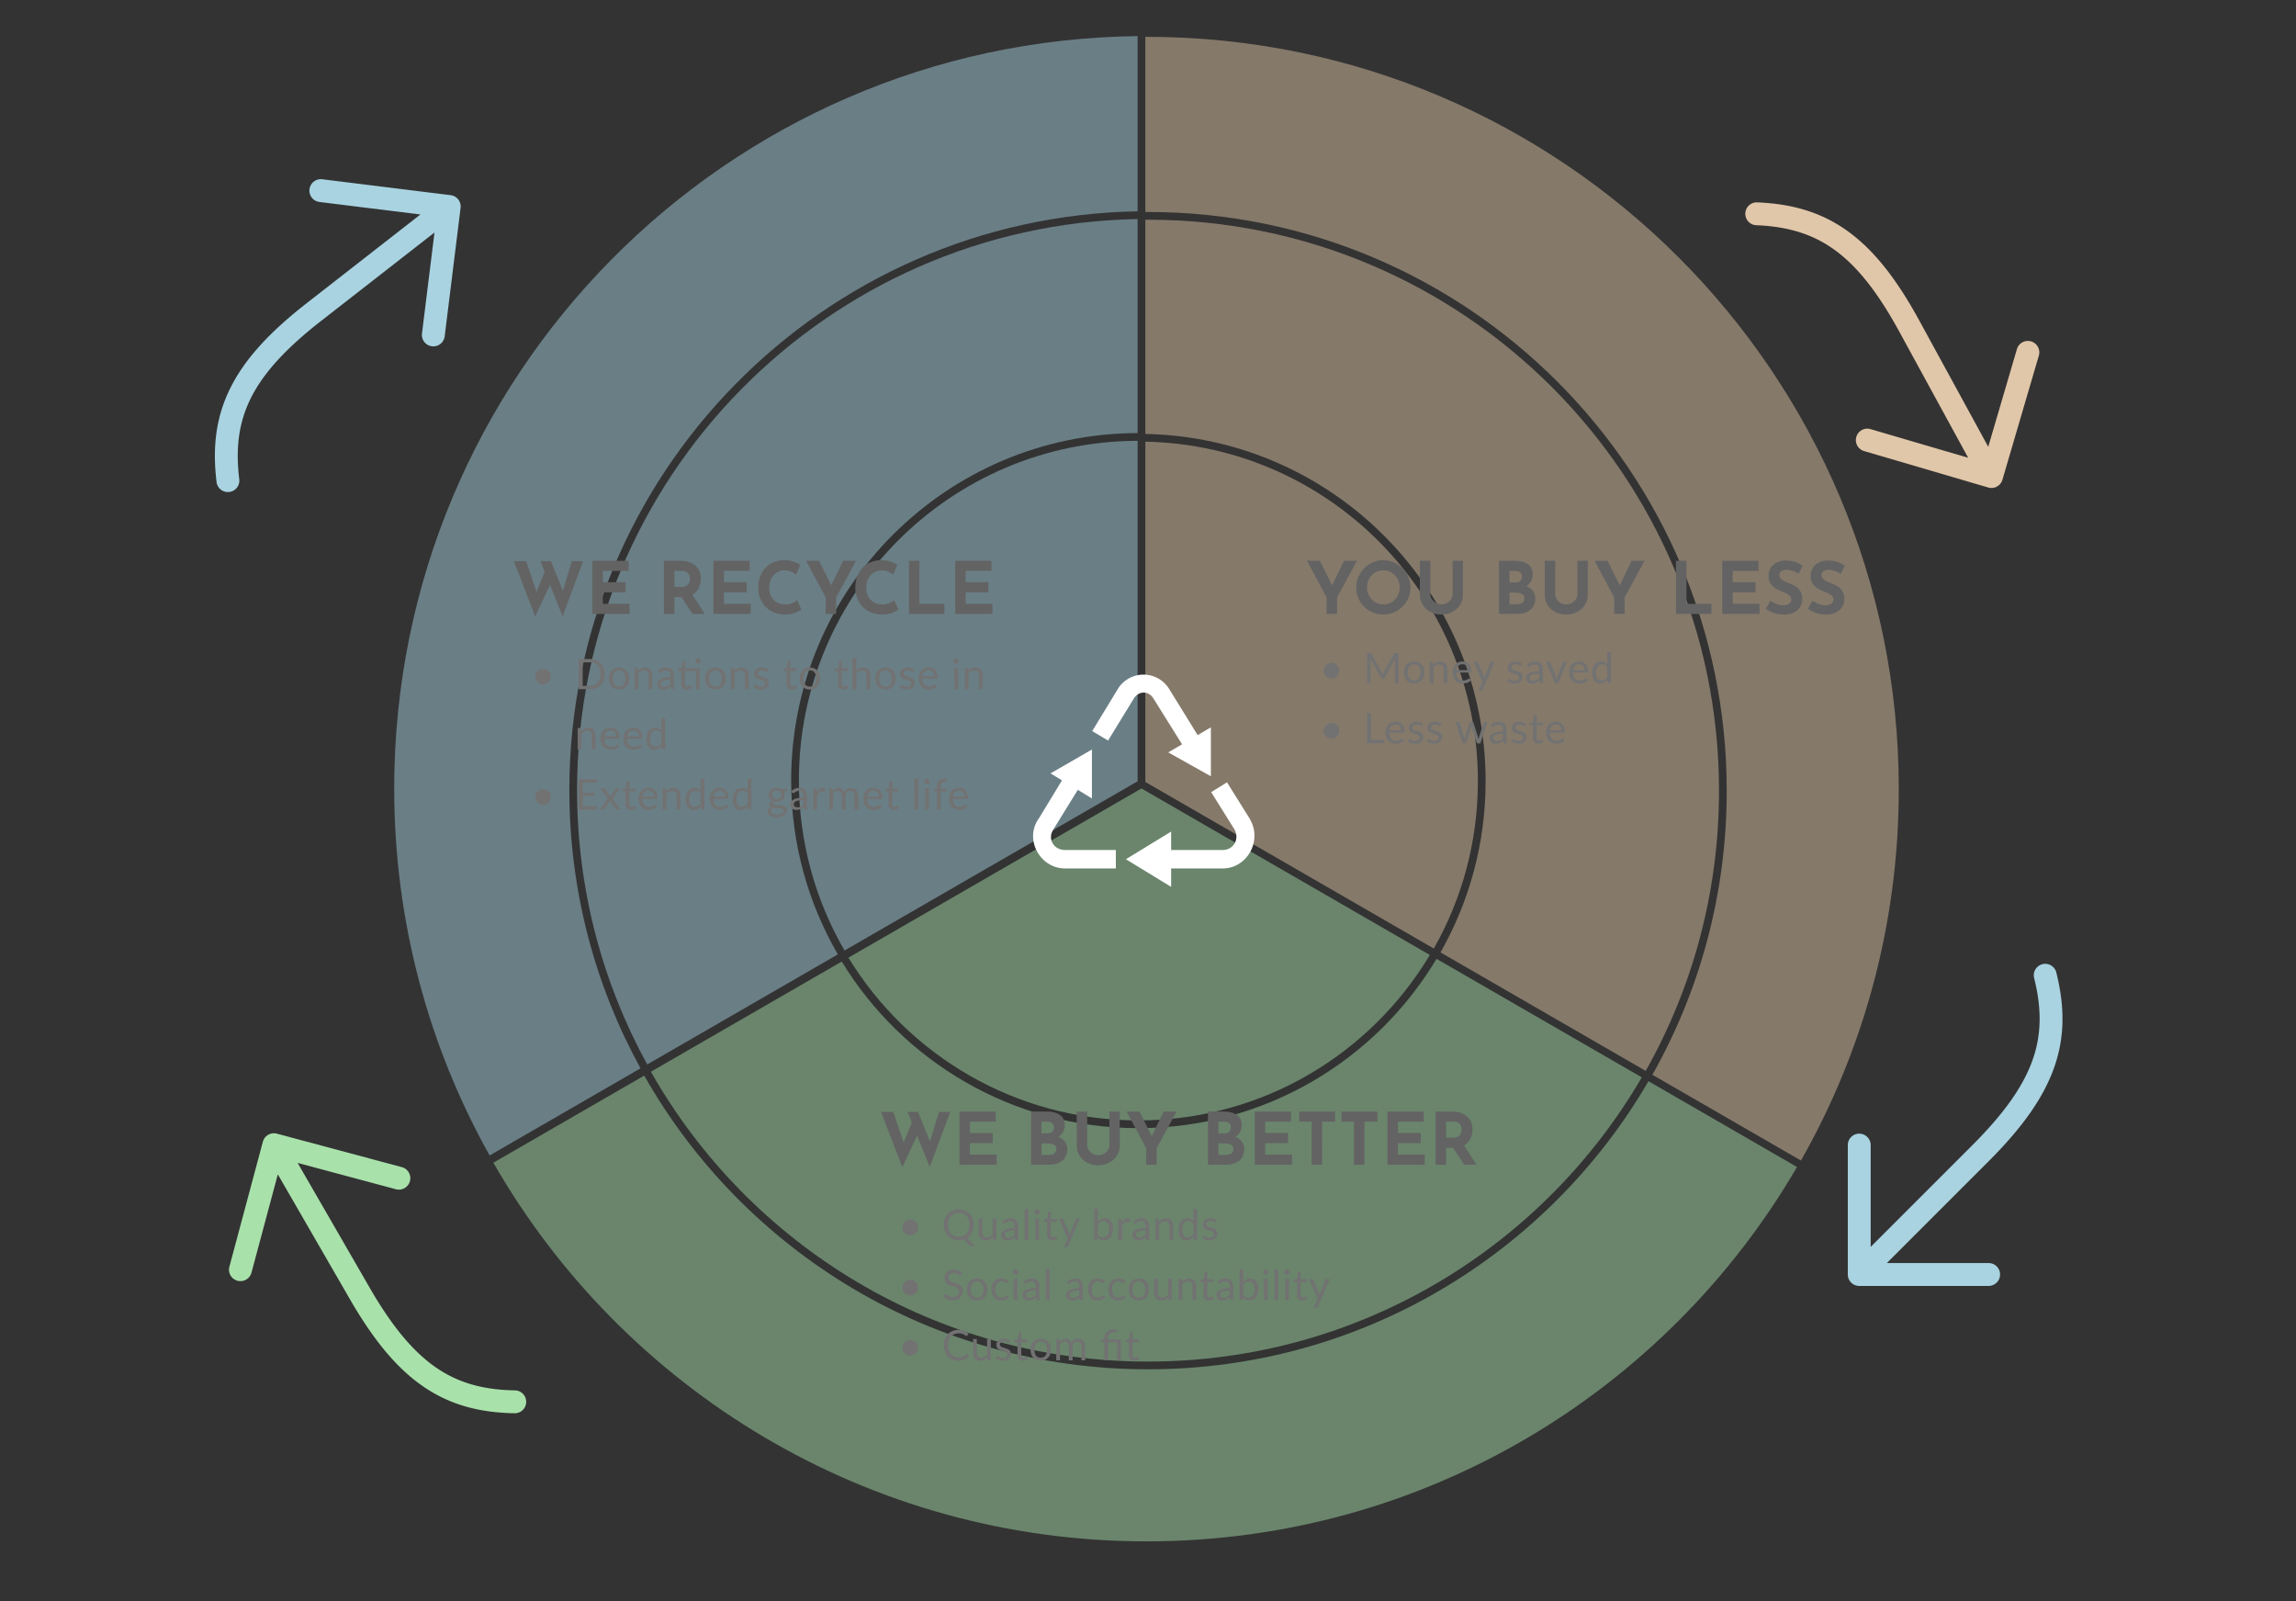
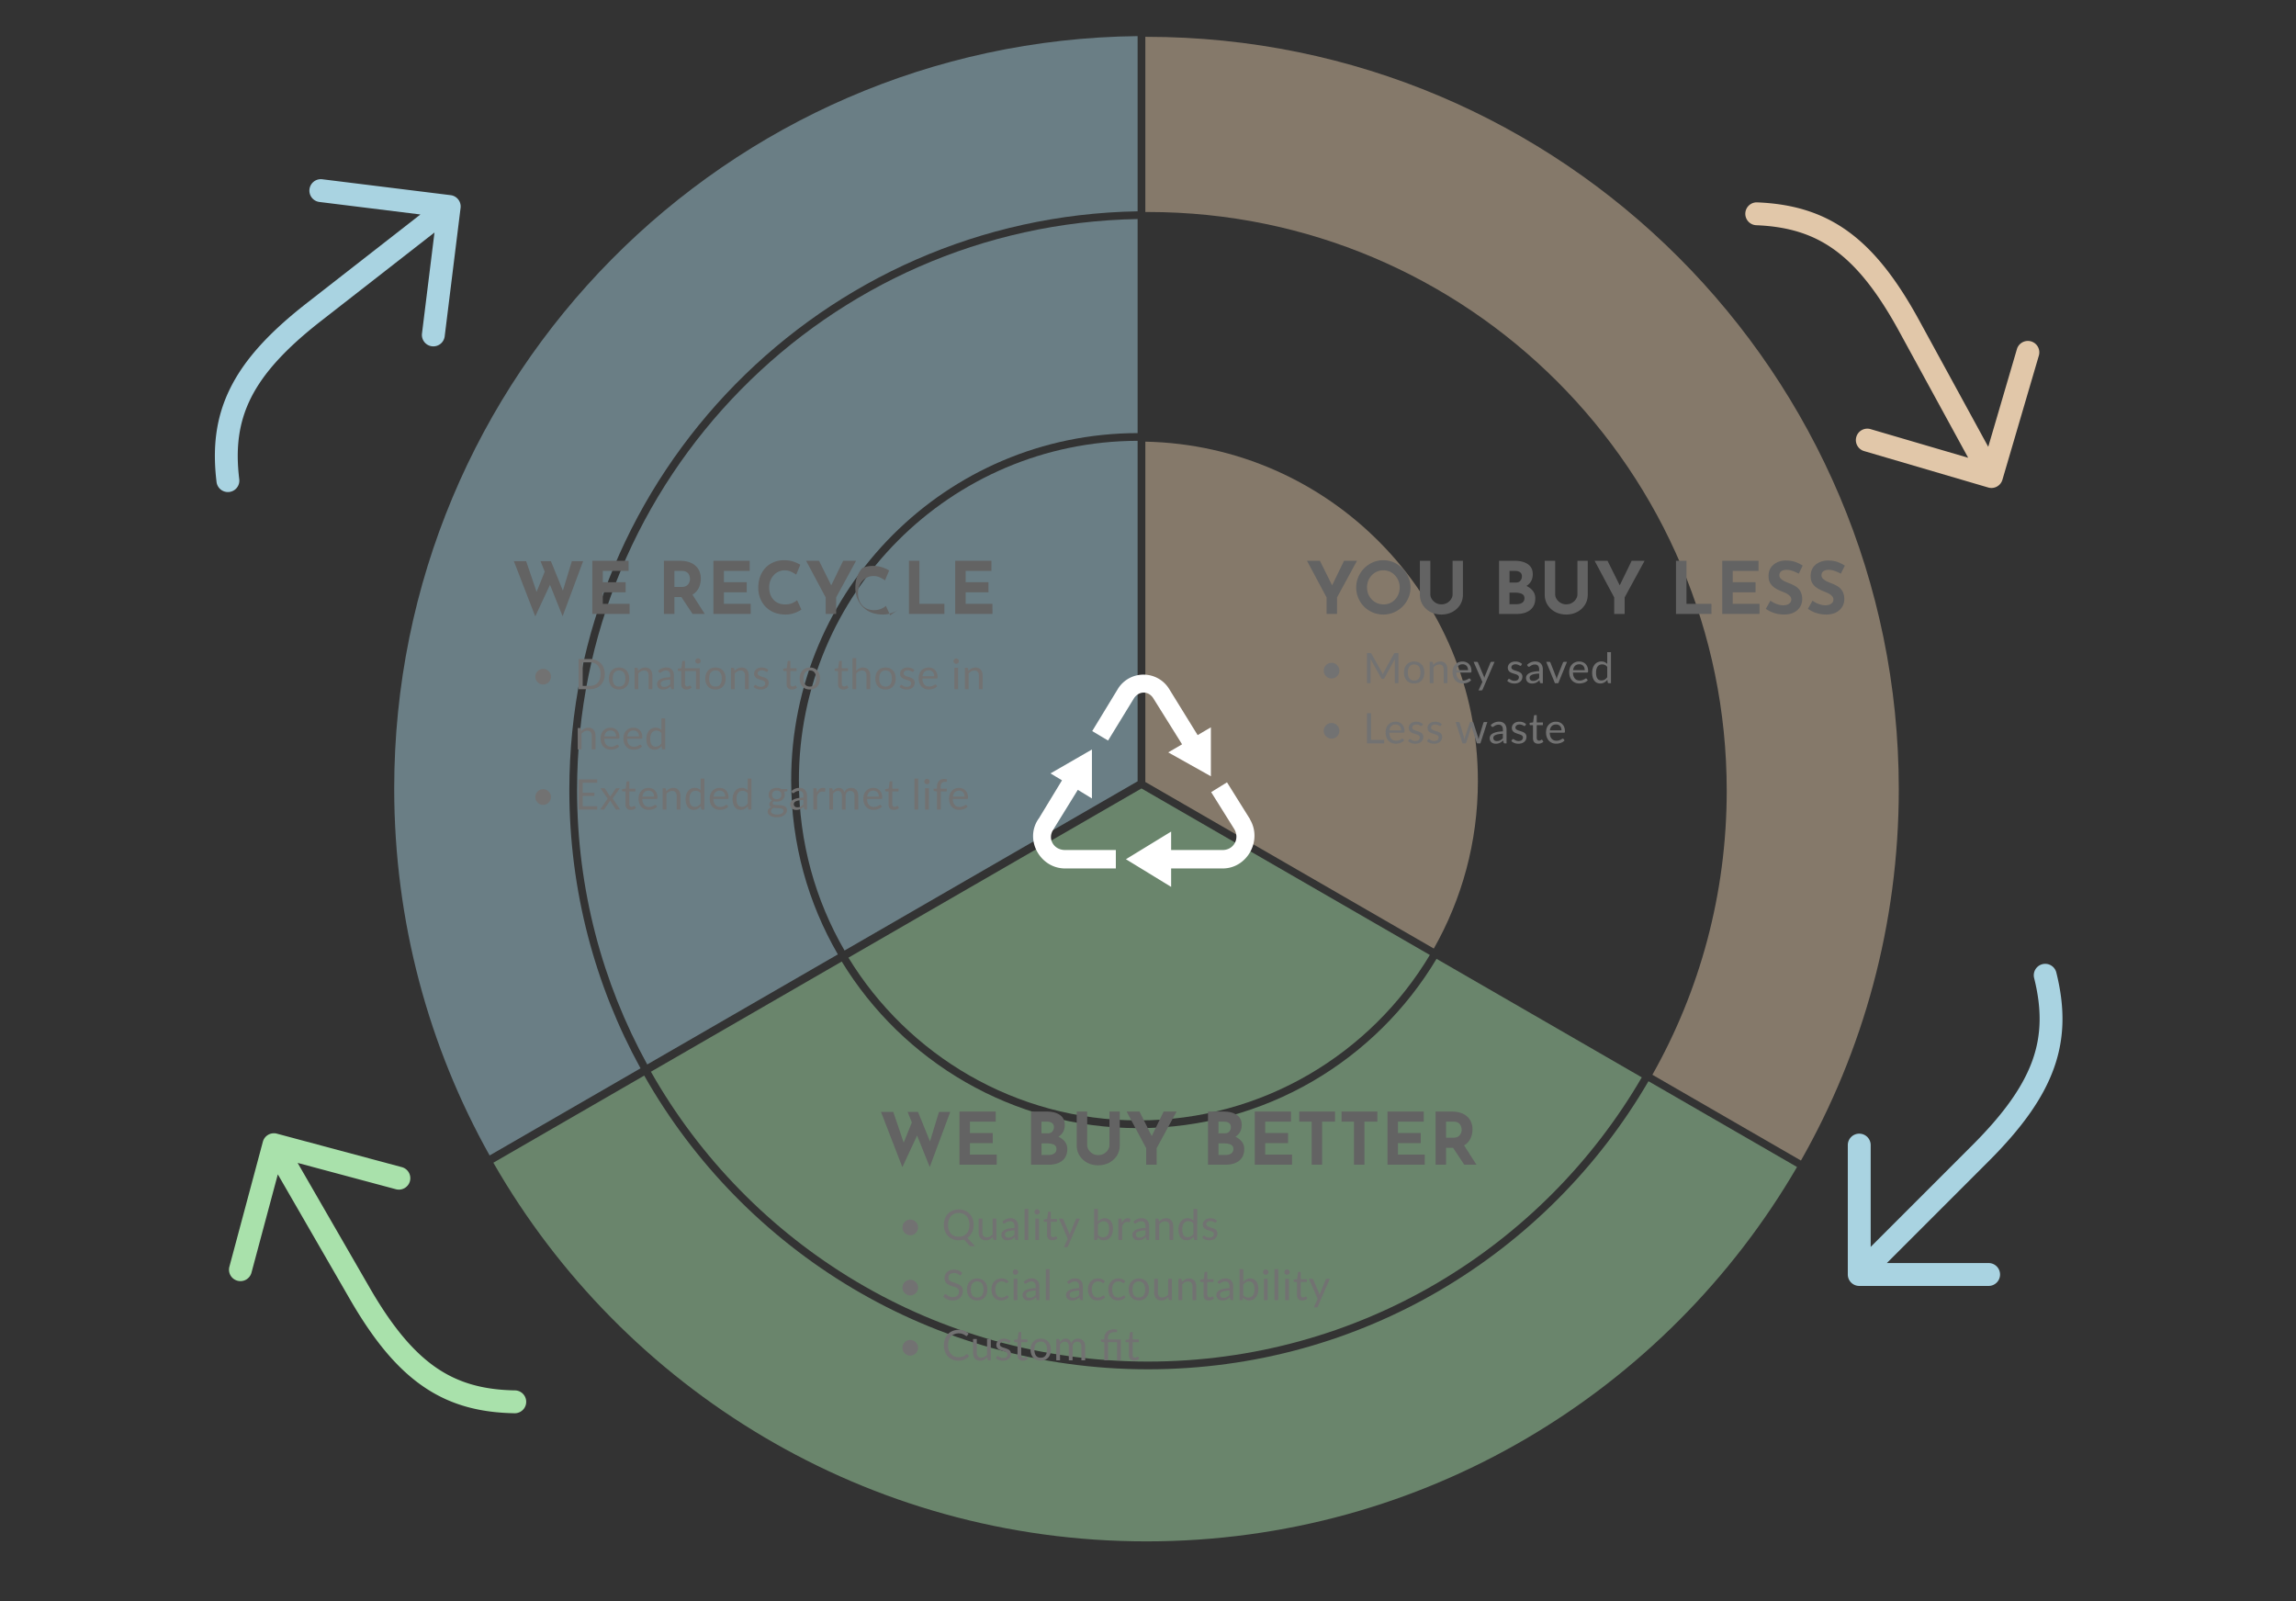
<svg xmlns="http://www.w3.org/2000/svg" fill="none" viewBox="0 0 763 532">
  <rect x="0" y="0" width="763" height="532" fill="#333333" stroke="none" />
  <path d="m162.708 383.926 50.152-28.955c-15.078-27.44-23.655-58.958-23.655-92.48 0-105.052 84.235-190.43 188.846-192.277V11.996C241.339 13.576 131 124.892 131 261.979c0 44.281 11.513 85.873 31.708 121.947Z" fill="#BDEFFF" fill-opacity=".4" />
  <path d="M378.051 259.598V146.466c-62.191.138-112.564 50.597-112.564 112.82 0 20.604 5.523 39.918 15.17 56.542l97.394-56.23Z" fill="#BDEFFF" fill-opacity=".4" />
  <path d="M262.923 259.286c0-63.639 51.521-115.246 115.128-115.384V72.779c-103.195 1.846-186.282 86.076-186.282 189.712 0 33.054 8.452 64.134 23.313 91.197l63.354-36.577c-9.865-17.002-15.513-36.754-15.513-57.825Z" fill="#BDEFFF" fill-opacity=".4" />
  <path d="M163.949 386.331c43.108 75.178 124.154 125.821 217.028 125.821 92.286 0 172.893-50.005 216.205-124.398l-49.365-28.5c-33.312 57.241-95.326 95.719-166.327 95.719-71.772 0-134.361-39.318-167.403-97.589l-50.138 28.947Z" fill="#BDFFC0" fill-opacity=".4" />
  <path d="m379.333 261.979 95.832 55.329c-19.703 32.928-55.717 54.972-96.881 54.972-40.788 0-76.521-21.644-96.338-54.075l97.387-56.226Z" fill="#BDFFC0" fill-opacity=".4" />
  <path d="M378.284 374.845c-41.737 0-78.298-22.161-98.56-55.357l-63.416 36.613c32.599 57.505 94.359 96.308 165.182 96.308 70.052 0 131.237-37.963 164.106-94.437l-68.209-39.381c-20.148 33.693-56.99 56.254-99.103 56.254Z" fill="#BDFFC0" fill-opacity=".4" />
  <path d="M598.484 385.615C619.18 349.212 631 307.104 631 262.236c0-138.072-111.929-250-250-250h-.385v58.207l.898-.002c106.208 0 192.307 86.099 192.307 192.307 0 34.292-8.975 66.487-24.704 94.364l49.368 28.503Z" fill="#FFE1BD" fill-opacity=".4" />
  <path d="M380.615 259.829V146.746c61.244 1.229 110.513 51.259 110.513 112.797 0 20.23-5.324 39.216-14.648 55.633l-95.865-55.347Z" fill="#FFE1BD" fill-opacity=".4" />
-   <path d="M493.692 259.543c0 20.697-5.449 40.121-14.991 56.916l68.193 39.371c15.512-27.5 24.362-59.257 24.362-93.082 0-104.792-84.951-189.743-189.743-189.743-.3 0-.599 0-.898.002v71.174c62.66 1.23 113.077 52.408 113.077 115.362Z" fill="#FFE1BD" fill-opacity=".4" />
  <path d="M380.001 224.157a9.994 9.994 0 0 0-8.422 4.594l-8.615 14.161 5.268 3.154L376.844 232c1.653-2.465 4.786-2.52 6.406 0l9.571 15.313-4.594 2.682 14.17 7.941v-16.271l-4.401 2.585-9.57-15.496a9.989 9.989 0 0 0-8.422-4.594l-.003-.003Zm-17.131 24.88-13.782 7.944 3.828 2.297-7.846 12.917-.098-.092c-.036.053.037.135 0 .184-4.502 6.83.692 16.274 8.998 16.274h16.844v-6.125H353.97c-3.88 0-5.96-3.828-3.92-6.798l.092-.092v-.092l8.039-13.016 4.685 2.867v-16.268h.004Zm44.884 10.908-5.262 3.256 7.656 12.25c1.96 3.329-.266 6.982-3.828 6.982h-17.131v-6.125l-15.025 9.188 15.025 9.19v-6.125h17.131c8.076 0 13.255-9.187 9.09-16.271v-.092l-7.656-12.25v-.003Z" fill="#fff" />
  <path d="M583.645 74.835a3.8 3.8 0 1 1 .303-7.595c11.649.478 21.444 3.285 30.254 9.696 8.722 6.329 16.184 15.978 23.599 29.551l22.927 41.973 9.522-32.445a3.798 3.798 0 0 1 3.239-2.712 3.807 3.807 0 0 1 3.745 1.955 3.8 3.8 0 0 1 .314 2.893l-12.106 41.253a3.795 3.795 0 0 1-1.826 2.269 3.79 3.79 0 0 1-2.896.31l-41.253-12.105a3.8 3.8 0 0 1-2.265-1.827 3.806 3.806 0 0 1 1.518-5.159 3.8 3.8 0 0 1 2.894-.309l32.445 9.521-22.928-41.973c-7.159-13.106-13.962-21.644-21.393-27.05-7.349-5.338-15.599-7.82-26.093-8.246Z" fill="#FFE1BD" fill-opacity=".85" />
  <path d="M675.976 324.977a3.8 3.8 0 1 1 7.373-1.849c2.822 11.313 2.886 21.502-.784 31.761-3.617 10.151-10.775 20.029-21.711 30.965l-33.819 33.819h33.813a3.8 3.8 0 0 1 2.693 6.488 3.8 3.8 0 0 1-2.687 1.116h-42.993a3.812 3.812 0 0 1-2.691-1.113 3.797 3.797 0 0 1-1.113-2.692V380.48a3.804 3.804 0 0 1 3.804-3.8 3.8 3.8 0 0 1 3.8 3.805v33.814l33.819-33.819c10.559-10.56 16.836-19.492 19.932-28.144 3.052-8.555 3.111-17.17.564-27.359Z" fill="#BDEFFF" fill-opacity=".85" />
  <path d="M171.126 461.981a3.799 3.799 0 0 1 2.583 6.53 3.801 3.801 0 0 1-2.705 1.07c-11.658-.203-21.516-2.777-30.476-8.978-8.869-6.121-16.557-15.592-24.29-28.986l-23.914-41.419-8.751 32.661a3.8 3.8 0 0 1-5.986 2.037 3.799 3.799 0 0 1-1.36-4l11.126-41.527a3.79 3.79 0 0 1 1.772-2.312 3.8 3.8 0 0 1 2.888-.378l41.527 11.127a3.812 3.812 0 0 1 2.308 1.773 3.81 3.81 0 0 1 .378 2.886 3.805 3.805 0 0 1-4.659 2.685l-32.66-8.752 23.912 41.419c7.467 12.934 14.47 21.308 22.026 26.538 7.474 5.162 15.78 7.449 26.281 7.626Z" fill="#BDFFC0" fill-opacity=".85" />
  <path d="M79.509 159.231a3.798 3.798 0 0 1-4.787 4.127 3.798 3.798 0 0 1-2.758-3.198c-1.41-11.573-.222-21.693 4.68-31.423 4.837-9.631 13.154-18.554 25.351-28.064l37.716-29.409-33.557-4.153a3.8 3.8 0 0 1-3.309-4.238 3.802 3.802 0 0 1 4.238-3.31l42.666 5.282a3.797 3.797 0 0 1 3.309 4.243l-5.281 42.666a3.807 3.807 0 0 1-1.437 2.531 3.808 3.808 0 0 1-2.806.773c-1-.125-1.91-.642-2.53-1.437a3.808 3.808 0 0 1-.773-2.806l4.154-33.557-37.717 29.408c-11.777 9.183-19.104 17.276-23.238 25.482-4.08 8.116-5.197 16.658-3.921 27.083Z" fill="#BDEFFF" fill-opacity=".85" />
-   <path d="M170.768 186.456h4.08l3.768 11.088-.552-.24 3.288-8.184 1.608 4.776-5.088 10.92-7.104-18.36Zm8.856 0h3.456l4.344 10.728-.624-.096 3.24-10.632h3.744l-6.816 18.312-7.344-18.312Zm17.219-.12h12.048v3.36h-8.568v3.768h7.584v3.36h-7.584v3.816h8.904V204h-12.384v-17.664Zm29.141 0c1.104 0 2.088.144 2.952.432.864.272 1.584.672 2.16 1.2a4.924 4.924 0 0 1 1.344 1.872c.304.72.456 1.536.456 2.448 0 .72-.112 1.44-.336 2.16a5.349 5.349 0 0 1-1.056 1.968c-.48.592-1.12 1.072-1.92 1.44-.8.352-1.792.528-2.976.528h-2.496V204h-3.48v-17.664h5.352Zm.6 8.688c.528 0 .968-.088 1.32-.264.352-.176.624-.4.816-.672.208-.272.352-.552.432-.84.096-.304.144-.584.144-.84 0-.192-.032-.432-.096-.72a2.641 2.641 0 0 0-.336-.912c-.176-.304-.448-.56-.816-.768-.352-.208-.832-.312-1.44-.312h-2.496v5.328h2.472Zm3.264 2.16 4.368 6.816h-4.056l-4.464-6.72 4.152-.096Zm7.237-10.848h12.048v3.36h-8.568v3.768h7.584v3.36h-7.584v3.816h8.904V204h-12.384v-17.664Zm29.232 16.2c-.192.16-.552.376-1.08.648-.512.272-1.144.512-1.896.72-.752.208-1.584.304-2.496.288-1.392-.032-2.64-.28-3.744-.744a8.463 8.463 0 0 1-2.784-1.944 8.594 8.594 0 0 1-1.728-2.808 9.473 9.473 0 0 1-.6-3.384c0-1.344.2-2.576.6-3.696.416-1.12 1-2.088 1.752-2.904a8.004 8.004 0 0 1 2.736-1.896c1.056-.448 2.224-.672 3.504-.672 1.184 0 2.232.16 3.144.48.912.32 1.656.664 2.232 1.032l-1.368 3.288c-.4-.304-.936-.616-1.608-.936-.656-.336-1.416-.504-2.28-.504-.672 0-1.32.144-1.944.432a5.054 5.054 0 0 0-1.632 1.176 5.859 5.859 0 0 0-1.104 1.8 5.831 5.831 0 0 0-.408 2.208c0 .848.12 1.624.36 2.328a5.46 5.46 0 0 0 1.08 1.824c.464.496 1.016.88 1.656 1.152.656.272 1.392.408 2.208.408.944 0 1.752-.152 2.424-.456.672-.304 1.184-.624 1.536-.96l1.44 3.12Zm8.07-4.032-6.504-12.168h4.296l4.56 9.168-1.032.072 4.488-9.24h4.296l-6.624 12.168V204h-3.48v-5.496Zm24.18 4.032c-.192.16-.552.376-1.08.648-.512.272-1.144.512-1.896.72-.752.208-1.584.304-2.496.288-1.392-.032-2.64-.28-3.744-.744a8.463 8.463 0 0 1-2.784-1.944 8.594 8.594 0 0 1-1.728-2.808 9.473 9.473 0 0 1-.6-3.384c0-1.344.2-2.576.6-3.696.416-1.12 1-2.088 1.752-2.904a8.004 8.004 0 0 1 2.736-1.896c1.056-.448 2.224-.672 3.504-.672 1.184 0 2.232.16 3.144.48.912.32 1.656.664 2.232 1.032l-1.368 3.288c-.4-.304-.936-.616-1.608-.936-.656-.336-1.416-.504-2.28-.504-.672 0-1.32.144-1.944.432a5.054 5.054 0 0 0-1.632 1.176 5.859 5.859 0 0 0-1.104 1.8 5.831 5.831 0 0 0-.408 2.208c0 .848.12 1.624.36 2.328a5.46 5.46 0 0 0 1.08 1.824c.464.496 1.016.88 1.656 1.152.656.272 1.392.408 2.208.408.944 0 1.752-.152 2.424-.456.672-.304 1.184-.624 1.536-.96l1.44 3.12Zm3.486-16.2h3.48v14.304h8.304V204h-11.784v-17.664Zm15.375 0h12.048v3.36h-8.568v3.768h7.584v3.36h-7.584v3.816h8.904V204h-12.384v-17.664Z" fill="#636363" />
+   <path d="M170.768 186.456h4.08l3.768 11.088-.552-.24 3.288-8.184 1.608 4.776-5.088 10.92-7.104-18.36Zm8.856 0h3.456l4.344 10.728-.624-.096 3.24-10.632h3.744l-6.816 18.312-7.344-18.312Zm17.219-.12h12.048v3.36h-8.568v3.768h7.584v3.36h-7.584v3.816h8.904V204h-12.384v-17.664Zm29.141 0c1.104 0 2.088.144 2.952.432.864.272 1.584.672 2.16 1.2a4.924 4.924 0 0 1 1.344 1.872c.304.72.456 1.536.456 2.448 0 .72-.112 1.44-.336 2.16a5.349 5.349 0 0 1-1.056 1.968c-.48.592-1.12 1.072-1.92 1.44-.8.352-1.792.528-2.976.528h-2.496V204h-3.48v-17.664h5.352Zm.6 8.688c.528 0 .968-.088 1.32-.264.352-.176.624-.4.816-.672.208-.272.352-.552.432-.84.096-.304.144-.584.144-.84 0-.192-.032-.432-.096-.72a2.641 2.641 0 0 0-.336-.912c-.176-.304-.448-.56-.816-.768-.352-.208-.832-.312-1.44-.312h-2.496v5.328h2.472Zm3.264 2.16 4.368 6.816h-4.056l-4.464-6.72 4.152-.096Zm7.237-10.848h12.048v3.36h-8.568v3.768h7.584v3.36h-7.584v3.816h8.904V204h-12.384v-17.664Zm29.232 16.2c-.192.16-.552.376-1.08.648-.512.272-1.144.512-1.896.72-.752.208-1.584.304-2.496.288-1.392-.032-2.64-.28-3.744-.744a8.463 8.463 0 0 1-2.784-1.944 8.594 8.594 0 0 1-1.728-2.808 9.473 9.473 0 0 1-.6-3.384c0-1.344.2-2.576.6-3.696.416-1.12 1-2.088 1.752-2.904a8.004 8.004 0 0 1 2.736-1.896c1.056-.448 2.224-.672 3.504-.672 1.184 0 2.232.16 3.144.48.912.32 1.656.664 2.232 1.032l-1.368 3.288c-.4-.304-.936-.616-1.608-.936-.656-.336-1.416-.504-2.28-.504-.672 0-1.32.144-1.944.432a5.054 5.054 0 0 0-1.632 1.176 5.859 5.859 0 0 0-1.104 1.8 5.831 5.831 0 0 0-.408 2.208c0 .848.12 1.624.36 2.328a5.46 5.46 0 0 0 1.08 1.824c.464.496 1.016.88 1.656 1.152.656.272 1.392.408 2.208.408.944 0 1.752-.152 2.424-.456.672-.304 1.184-.624 1.536-.96l1.44 3.12Zm8.07-4.032-6.504-12.168h4.296l4.56 9.168-1.032.072 4.488-9.24h4.296l-6.624 12.168V204h-3.48v-5.496Zm24.18 4.032c-.192.16-.552.376-1.08.648-.512.272-1.144.512-1.896.72-.752.208-1.584.304-2.496.288-1.392-.032-2.64-.28-3.744-.744a8.463 8.463 0 0 1-2.784-1.944 8.594 8.594 0 0 1-1.728-2.808 9.473 9.473 0 0 1-.6-3.384c0-1.344.2-2.576.6-3.696.416-1.12 1-2.088 1.752-2.904c1.056-.448 2.224-.672 3.504-.672 1.184 0 2.232.16 3.144.48.912.32 1.656.664 2.232 1.032l-1.368 3.288c-.4-.304-.936-.616-1.608-.936-.656-.336-1.416-.504-2.28-.504-.672 0-1.32.144-1.944.432a5.054 5.054 0 0 0-1.632 1.176 5.859 5.859 0 0 0-1.104 1.8 5.831 5.831 0 0 0-.408 2.208c0 .848.12 1.624.36 2.328a5.46 5.46 0 0 0 1.08 1.824c.464.496 1.016.88 1.656 1.152.656.272 1.392.408 2.208.408.944 0 1.752-.152 2.424-.456.672-.304 1.184-.624 1.536-.96l1.44 3.12Zm3.486-16.2h3.48v14.304h8.304V204h-11.784v-17.664Zm15.375 0h12.048v3.36h-8.568v3.768h7.584v3.36h-7.584v3.816h8.904V204h-12.384v-17.664Z" fill="#636363" />
  <path d="M177.902 224.835a2.562 2.562 0 0 1 .763-1.841c.234-.238.507-.425.819-.56.318-.14.654-.21 1.008-.21.36 0 .696.07 1.008.21.318.135.593.322.826.56.238.233.425.508.56.826.14.317.21.655.21 1.015 0 .359-.07.697-.21 1.015a2.567 2.567 0 0 1-.56.819c-.233.233-.508.42-.826.56a2.511 2.511 0 0 1-1.008.203c-.354 0-.69-.068-1.008-.203a2.739 2.739 0 0 1-.819-.56 2.739 2.739 0 0 1-.56-.819 2.57 2.57 0 0 1-.203-1.015Zm23.073-.847c0 .751-.119 1.435-.357 2.051a4.552 4.552 0 0 1-1.008 1.582 4.538 4.538 0 0 1-1.568 1.022 5.48 5.48 0 0 1-2.016.357h-3.745v-10.031h3.745c.737 0 1.409.121 2.016.364a4.387 4.387 0 0 1 1.568 1.022c.434.438.77.966 1.008 1.582.238.616.357 1.299.357 2.051Zm-1.393 0c0-.616-.084-1.167-.252-1.652a3.476 3.476 0 0 0-.714-1.232 3.038 3.038 0 0 0-1.12-.77 3.88 3.88 0 0 0-1.47-.266h-2.387v7.833h2.387a3.9 3.9 0 0 0 1.47-.266 3.095 3.095 0 0 0 1.12-.763c.308-.336.546-.747.714-1.232.168-.486.252-1.036.252-1.652Zm6.149-2.191c.518 0 .984.086 1.4.259.415.172.77.417 1.064.735.294.317.518.702.672 1.155a4.5 4.5 0 0 1 .238 1.505c0 .56-.08 1.064-.238 1.512-.154.448-.378.83-.672 1.148a3.012 3.012 0 0 1-1.064.735 3.707 3.707 0 0 1-1.4.252c-.523 0-.994-.084-1.414-.252a3.003 3.003 0 0 1-1.064-.735 3.269 3.269 0 0 1-.679-1.148 4.634 4.634 0 0 1-.231-1.512c0-.556.077-1.057.231-1.505.158-.453.385-.838.679-1.155a2.977 2.977 0 0 1 1.064-.735 3.68 3.68 0 0 1 1.414-.259Zm0 6.328c.7 0 1.222-.234 1.568-.7.345-.472.518-1.127.518-1.967 0-.845-.173-1.503-.518-1.974-.346-.472-.868-.707-1.568-.707-.355 0-.665.06-.931.182a1.744 1.744 0 0 0-.658.525 2.387 2.387 0 0 0-.392.847 4.596 4.596 0 0 0-.126 1.127c0 .84.172 1.495.518 1.967.35.466.879.7 1.589.7Zm6.33-5.187c.154-.173.317-.329.49-.469a3.16 3.16 0 0 1 .546-.357 2.849 2.849 0 0 1 1.323-.315c.387 0 .728.065 1.022.196.299.126.546.308.742.546.201.233.352.515.455.847.103.331.154.697.154 1.099V229h-1.253v-4.515c0-.537-.124-.952-.371-1.246-.243-.299-.614-.448-1.113-.448-.369 0-.714.088-1.036.266a3.415 3.415 0 0 0-.882.721V229h-1.253v-7.091h.749c.177 0 .287.086.329.259l.098.77Zm10.674 2.87a9.948 9.948 0 0 0-1.47.14c-.402.07-.731.163-.987.28-.252.116-.437.254-.553.413a.9.9 0 0 0-.168.532c0 .186.03.347.091.483.06.135.142.247.245.336.107.084.231.147.371.189.144.037.298.056.462.056.219 0 .42-.021.602-.063.182-.047.352-.112.511-.196.163-.084.317-.185.462-.301.149-.117.294-.25.434-.399v-1.47Zm-4.025-2.898a4.034 4.034 0 0 1 1.267-.847c.452-.187.954-.28 1.505-.28.396 0 .749.065 1.057.196.308.13.567.312.777.546.21.233.368.515.476.847.107.331.161.695.161 1.092V229h-.553a.573.573 0 0 1-.28-.056c-.066-.042-.117-.122-.154-.238l-.14-.672a8.107 8.107 0 0 1-.546.462 3.55 3.55 0 0 1-.56.336 3.075 3.075 0 0 1-.63.203c-.22.051-.465.077-.735.077-.276 0-.535-.038-.777-.112a1.886 1.886 0 0 1-.637-.35 1.685 1.685 0 0 1-.427-.581 2.103 2.103 0 0 1-.154-.84c0-.28.077-.549.231-.805.154-.262.403-.493.749-.693.345-.201.795-.364 1.351-.49.555-.131 1.236-.206 2.044-.224v-.553c0-.551-.119-.966-.357-1.246-.238-.285-.586-.427-1.043-.427-.308 0-.567.039-.777.119a2.702 2.702 0 0 0-.539.259c-.15.093-.28.179-.392.259a.568.568 0 0 1-.322.112.37.37 0 0 1-.217-.063.667.667 0 0 1-.154-.168l-.224-.399Zm13.825 6.09h-1.246v-6.048h-3.654v4.256c0 .298.072.52.217.665a.76.76 0 0 0 .56.217c.131 0 .243-.017.336-.049.098-.038.182-.077.252-.119.07-.042.128-.08.175-.112a.236.236 0 0 1 .133-.056c.065 0 .124.039.175.119l.364.595c-.215.2-.474.359-.777.476a2.686 2.686 0 0 1-.938.168c-.56 0-.992-.157-1.295-.469-.299-.313-.448-.763-.448-1.351v-4.34h-.854a.287.287 0 0 1-.189-.063c-.051-.047-.077-.117-.077-.21v-.497l1.162-.154.287-2.184a.279.279 0 0 1 .287-.238h.63v2.443h4.9V229Zm.308-9.366a.793.793 0 0 1-.077.343.886.886 0 0 1-.196.273.91.91 0 0 1-.28.189.862.862 0 0 1-.959-.189.849.849 0 0 1-.259-.616c0-.122.023-.236.07-.343a.885.885 0 0 1 .189-.287.848.848 0 0 1 .273-.196.845.845 0 0 1 .343-.07.845.845 0 0 1 .623.266.828.828 0 0 1 .196.287.786.786 0 0 1 .077.343Zm4.928 2.163c.518 0 .985.086 1.4.259.415.172.77.417 1.064.735.294.317.518.702.672 1.155.159.448.238.949.238 1.505a4.5 4.5 0 0 1-.238 1.512c-.154.448-.378.83-.672 1.148a3.012 3.012 0 0 1-1.064.735 3.703 3.703 0 0 1-1.4.252c-.523 0-.994-.084-1.414-.252a3.012 3.012 0 0 1-1.064-.735c-.294-.318-.52-.7-.679-1.148a4.634 4.634 0 0 1-.231-1.512c0-.556.077-1.057.231-1.505.159-.453.385-.838.679-1.155a2.986 2.986 0 0 1 1.064-.735 3.68 3.68 0 0 1 1.414-.259Zm0 6.328c.7 0 1.223-.234 1.568-.7.345-.472.518-1.127.518-1.967 0-.845-.173-1.503-.518-1.974-.345-.472-.868-.707-1.568-.707-.355 0-.665.06-.931.182a1.752 1.752 0 0 0-.658.525 2.405 2.405 0 0 0-.392.847 4.596 4.596 0 0 0-.126 1.127c0 .84.173 1.495.518 1.967.35.466.88.7 1.589.7Zm6.33-5.187c.154-.173.318-.329.49-.469a3.16 3.16 0 0 1 .546-.357 2.854 2.854 0 0 1 1.323-.315c.388 0 .728.065 1.022.196.299.126.546.308.742.546.201.233.353.515.455.847.103.331.154.697.154 1.099V229h-1.253v-4.515c0-.537-.123-.952-.371-1.246-.242-.299-.613-.448-1.113-.448-.368 0-.714.088-1.036.266a3.415 3.415 0 0 0-.882.721V229h-1.253v-7.091h.749c.178 0 .287.086.329.259l.098.77Zm10.961.14a.277.277 0 0 1-.259.154.492.492 0 0 1-.238-.077 3.774 3.774 0 0 0-.329-.168 2.448 2.448 0 0 0-.455-.175 2.099 2.099 0 0 0-.63-.084c-.21 0-.399.028-.567.084a1.329 1.329 0 0 0-.434.217 1.009 1.009 0 0 0-.273.329.873.873 0 0 0-.091.399.68.68 0 0 0 .154.455c.107.121.247.226.42.315.173.088.369.168.588.238.219.065.443.137.672.217.233.074.46.158.679.252.219.093.415.21.588.35.173.14.31.312.413.518.107.2.161.443.161.728 0 .326-.058.63-.175.91a2.027 2.027 0 0 1-.518.721c-.229.2-.509.359-.84.476a3.467 3.467 0 0 1-1.148.175c-.495 0-.943-.08-1.344-.238a3.479 3.479 0 0 1-1.022-.623l.294-.476a.417.417 0 0 1 .133-.14.356.356 0 0 1 .196-.049c.084 0 .173.032.266.098.093.065.205.137.336.217.135.079.299.151.49.217.191.065.429.098.714.098.243 0 .455-.031.637-.091.182-.066.334-.152.455-.259a.985.985 0 0 0 .266-.371c.061-.14.091-.29.091-.448a.72.72 0 0 0-.161-.483 1.216 1.216 0 0 0-.413-.329 2.988 2.988 0 0 0-.595-.238l-.679-.217a9.396 9.396 0 0 1-.679-.252 2.529 2.529 0 0 1-.588-.364 1.68 1.68 0 0 1-.42-.532 1.786 1.786 0 0 1-.154-.777c0-.271.056-.53.168-.777.112-.252.275-.472.49-.658.215-.192.478-.343.791-.455.313-.112.67-.168 1.071-.168a3.3 3.3 0 0 1 1.253.224c.373.144.695.345.966.602l-.28.455Zm8.086 6.034c-.56 0-.992-.157-1.295-.469-.299-.313-.448-.763-.448-1.351v-4.34h-.854a.287.287 0 0 1-.189-.063c-.052-.047-.077-.117-.077-.21v-.497l1.162-.147.287-2.191a.277.277 0 0 1 .287-.238h.63v2.443h2.051v.903h-2.051v4.256c0 .298.072.52.217.665a.759.759 0 0 0 .56.217c.13 0 .242-.017.336-.049.098-.038.182-.077.252-.119.07-.042.128-.08.175-.112.051-.038.095-.056.133-.056.065 0 .123.039.175.119l.364.595c-.215.2-.474.359-.777.476a2.69 2.69 0 0 1-.938.168Zm5.988-7.315c.518 0 .985.086 1.4.259.415.172.77.417 1.064.735.294.317.518.702.672 1.155.159.448.238.949.238 1.505a4.5 4.5 0 0 1-.238 1.512c-.154.448-.378.83-.672 1.148a3.012 3.012 0 0 1-1.064.735 3.703 3.703 0 0 1-1.4.252c-.523 0-.994-.084-1.414-.252a3.012 3.012 0 0 1-1.064-.735c-.294-.318-.52-.7-.679-1.148a4.634 4.634 0 0 1-.231-1.512c0-.556.077-1.057.231-1.505.159-.453.385-.838.679-1.155a2.986 2.986 0 0 1 1.064-.735 3.68 3.68 0 0 1 1.414-.259Zm0 6.328c.7 0 1.223-.234 1.568-.7.345-.472.518-1.127.518-1.967 0-.845-.173-1.503-.518-1.974-.345-.472-.868-.707-1.568-.707-.355 0-.665.06-.931.182a1.752 1.752 0 0 0-.658.525 2.405 2.405 0 0 0-.392.847 4.596 4.596 0 0 0-.126 1.127c0 .84.173 1.495.518 1.967.35.466.88.7 1.589.7Zm11.114.987c-.56 0-.992-.157-1.295-.469-.299-.313-.448-.763-.448-1.351v-4.34h-.854a.287.287 0 0 1-.189-.063c-.052-.047-.077-.117-.077-.21v-.497l1.162-.147.287-2.191a.277.277 0 0 1 .287-.238h.63v2.443h2.051v.903h-2.051v4.256c0 .298.072.52.217.665a.759.759 0 0 0 .56.217c.13 0 .242-.017.336-.049.098-.038.182-.077.252-.119.07-.042.128-.08.175-.112.051-.038.095-.056.133-.056.065 0 .123.039.175.119l.364.595c-.215.2-.474.359-.777.476a2.69 2.69 0 0 1-.938.168Zm4.293-6.258a3.746 3.746 0 0 1 1.008-.77c.369-.192.793-.287 1.274-.287.387 0 .728.065 1.022.196.299.126.546.308.742.546.201.233.352.515.455.847.103.331.154.697.154 1.099V229h-1.253v-4.515c0-.537-.124-.952-.371-1.246-.243-.299-.614-.448-1.113-.448-.369 0-.714.088-1.036.266a3.415 3.415 0 0 0-.882.721V229h-1.253v-10.311h1.253v4.165Zm9.743-1.057c.518 0 .984.086 1.4.259.415.172.77.417 1.064.735.294.317.518.702.672 1.155a4.5 4.5 0 0 1 .238 1.505c0 .56-.08 1.064-.238 1.512-.154.448-.378.83-.672 1.148a3.012 3.012 0 0 1-1.064.735 3.707 3.707 0 0 1-1.4.252c-.523 0-.994-.084-1.414-.252a3.003 3.003 0 0 1-1.064-.735 3.269 3.269 0 0 1-.679-1.148 4.634 4.634 0 0 1-.231-1.512c0-.556.077-1.057.231-1.505.158-.453.385-.838.679-1.155a2.977 2.977 0 0 1 1.064-.735 3.68 3.68 0 0 1 1.414-.259Zm0 6.328c.7 0 1.222-.234 1.568-.7.345-.472.518-1.127.518-1.967 0-.845-.173-1.503-.518-1.974-.346-.472-.868-.707-1.568-.707-.355 0-.665.06-.931.182a1.744 1.744 0 0 0-.658.525 2.387 2.387 0 0 0-.392.847 4.596 4.596 0 0 0-.126 1.127c0 .84.172 1.495.518 1.967.35.466.879.7 1.589.7Zm9.284-5.047a.277.277 0 0 1-.259.154.492.492 0 0 1-.238-.077 3.774 3.774 0 0 0-.329-.168 2.448 2.448 0 0 0-.455-.175 2.099 2.099 0 0 0-.63-.084c-.21 0-.399.028-.567.084a1.329 1.329 0 0 0-.434.217 1.009 1.009 0 0 0-.273.329.873.873 0 0 0-.091.399.68.68 0 0 0 .154.455c.107.121.247.226.42.315.173.088.369.168.588.238.219.065.443.137.672.217.233.074.46.158.679.252.219.093.415.21.588.35.173.14.31.312.413.518.107.2.161.443.161.728 0 .326-.058.63-.175.91a2.027 2.027 0 0 1-.518.721c-.229.2-.509.359-.84.476a3.467 3.467 0 0 1-1.148.175c-.495 0-.943-.08-1.344-.238a3.479 3.479 0 0 1-1.022-.623l.294-.476a.417.417 0 0 1 .133-.14.356.356 0 0 1 .196-.049c.084 0 .173.032.266.098.093.065.205.137.336.217.135.079.299.151.49.217.191.065.429.098.714.098.243 0 .455-.031.637-.091.182-.066.334-.152.455-.259a.985.985 0 0 0 .266-.371c.061-.14.091-.29.091-.448a.72.72 0 0 0-.161-.483 1.216 1.216 0 0 0-.413-.329 2.988 2.988 0 0 0-.595-.238l-.679-.217a9.396 9.396 0 0 1-.679-.252 2.529 2.529 0 0 1-.588-.364 1.68 1.68 0 0 1-.42-.532 1.786 1.786 0 0 1-.154-.777c0-.271.056-.53.168-.777.112-.252.275-.472.49-.658.215-.192.478-.343.791-.455.313-.112.67-.168 1.071-.168a3.3 3.3 0 0 1 1.253.224c.373.144.695.345.966.602l-.28.455Zm6.873 1.603c0-.29-.042-.553-.126-.791a1.687 1.687 0 0 0-.357-.623 1.496 1.496 0 0 0-.567-.406 1.888 1.888 0 0 0-.763-.147c-.598 0-1.071.175-1.421.525-.346.345-.56.826-.644 1.442h3.878Zm1.008 3.325c-.154.186-.339.35-.553.49a3.582 3.582 0 0 1-.693.336 4.155 4.155 0 0 1-.756.196c-.262.046-.521.07-.777.07-.49 0-.943-.082-1.358-.245a3.074 3.074 0 0 1-1.071-.728 3.403 3.403 0 0 1-.7-1.19c-.168-.472-.252-1.013-.252-1.624 0-.495.074-.957.224-1.386.154-.43.373-.801.658-1.113a2.932 2.932 0 0 1 1.043-.742c.41-.182.872-.273 1.386-.273.424 0 .816.072 1.176.217.364.14.676.345.938.616.266.266.473.597.623.994.149.392.224.84.224 1.344 0 .196-.021.326-.063.392-.042.065-.122.098-.238.098h-4.739c.014.448.074.837.182 1.169.112.331.266.609.462.833.196.219.429.385.7.497.27.107.574.161.91.161.312 0 .581-.035.805-.105a4.134 4.134 0 0 0 .994-.469.544.544 0 0 1 .287-.112c.102 0 .182.039.238.119l.35.455Zm6.94-6.097V229h-1.246v-7.091h1.246Zm.266-2.226a.779.779 0 0 1-.077.343.947.947 0 0 1-.196.28.885.885 0 0 1-.287.189.866.866 0 0 1-.686 0 .954.954 0 0 1-.273-.189.866.866 0 0 1-.189-.966.885.885 0 0 1 .189-.287.87.87 0 0 1 .273-.196.849.849 0 0 1 .343-.07c.122 0 .236.023.343.07a.815.815 0 0 1 .287.196c.084.079.15.175.196.287a.773.773 0 0 1 .077.343Zm3.158 3.255c.154-.173.317-.329.49-.469.172-.14.354-.259.546-.357a2.849 2.849 0 0 1 1.323-.315c.387 0 .728.065 1.022.196.298.126.546.308.742.546.2.233.352.515.455.847.102.331.154.697.154 1.099V229h-1.253v-4.515c0-.537-.124-.952-.371-1.246-.243-.299-.614-.448-1.113-.448-.369 0-.714.088-1.036.266a3.382 3.382 0 0 0-.882.721V229h-1.253v-7.091h.749c.177 0 .287.086.329.259l.098.77Zm-128.652 20c.154-.173.317-.329.49-.469a3.16 3.16 0 0 1 .546-.357 2.849 2.849 0 0 1 1.323-.315c.387 0 .728.065 1.022.196.299.126.546.308.742.546.201.233.352.515.455.847.103.331.154.697.154 1.099V249h-1.253v-4.515c0-.537-.124-.952-.371-1.246-.243-.299-.614-.448-1.113-.448-.369 0-.714.088-1.036.266a3.415 3.415 0 0 0-.882.721V249h-1.253v-7.091h.749c.177 0 .287.086.329.259l.098.77Zm11.577 1.743c0-.29-.042-.553-.126-.791a1.687 1.687 0 0 0-.357-.623 1.496 1.496 0 0 0-.567-.406 1.888 1.888 0 0 0-.763-.147c-.598 0-1.071.175-1.421.525-.346.345-.56.826-.644 1.442h3.878Zm1.008 3.325c-.154.186-.339.35-.553.49a3.582 3.582 0 0 1-.693.336 4.155 4.155 0 0 1-.756.196c-.262.046-.521.07-.777.07-.49 0-.943-.082-1.358-.245a3.074 3.074 0 0 1-1.071-.728 3.403 3.403 0 0 1-.7-1.19c-.168-.472-.252-1.013-.252-1.624 0-.495.074-.957.224-1.386.154-.43.373-.801.658-1.113a2.932 2.932 0 0 1 1.043-.742c.41-.182.872-.273 1.386-.273.424 0 .816.072 1.176.217.364.14.676.345.938.616.266.266.473.597.623.994.149.392.224.84.224 1.344 0 .196-.021.326-.063.392-.042.065-.122.098-.238.098h-4.739c.014.448.074.837.182 1.169.112.331.266.609.462.833.196.219.429.385.7.497.27.107.574.161.91.161.312 0 .581-.035.805-.105a4.134 4.134 0 0 0 .994-.469.544.544 0 0 1 .287-.112c.102 0 .182.039.238.119l.35.455Zm6.588-3.325c0-.29-.042-.553-.126-.791a1.66 1.66 0 0 0-.357-.623 1.496 1.496 0 0 0-.567-.406 1.885 1.885 0 0 0-.763-.147c-.597 0-1.071.175-1.421.525-.345.345-.56.826-.644 1.442h3.878Zm1.008 3.325c-.154.186-.338.35-.553.49a3.582 3.582 0 0 1-.693.336 4.155 4.155 0 0 1-.756.196c-.261.046-.52.07-.777.07-.49 0-.943-.082-1.358-.245a3.074 3.074 0 0 1-1.071-.728 3.403 3.403 0 0 1-.7-1.19c-.168-.472-.252-1.013-.252-1.624 0-.495.075-.957.224-1.386.154-.43.373-.801.658-1.113a2.94 2.94 0 0 1 1.043-.742 3.388 3.388 0 0 1 1.386-.273c.425 0 .817.072 1.176.217.364.14.677.345.938.616.266.266.474.597.623.994.149.392.224.84.224 1.344 0 .196-.021.326-.063.392-.042.065-.121.098-.238.098h-4.739c.014.448.075.837.182 1.169.112.331.266.609.462.833.196.219.429.385.7.497.271.107.574.161.91.161.313 0 .581-.035.805-.105a4.039 4.039 0 0 0 .994-.469.547.547 0 0 1 .287-.112c.103 0 .182.039.238.119l.35.455Zm6.463-4.41c-.234-.313-.486-.53-.756-.651a2.132 2.132 0 0 0-.91-.189c-.658 0-1.165.235-1.519.707-.355.471-.532 1.143-.532 2.016 0 .462.039.858.119 1.19.079.326.196.597.35.812.154.21.343.364.567.462.224.098.478.147.763.147.41 0 .767-.094 1.071-.28.308-.187.59-.451.847-.791v-3.423Zm1.246-4.907V249h-.742c-.178 0-.29-.087-.336-.259l-.112-.861a3.876 3.876 0 0 1-1.036.882c-.388.224-.836.336-1.344.336-.406 0-.775-.077-1.106-.231a2.325 2.325 0 0 1-.847-.693c-.234-.304-.413-.682-.539-1.134a5.84 5.84 0 0 1-.189-1.561c0-.523.07-1.008.21-1.456.14-.453.34-.845.602-1.176a2.75 2.75 0 0 1 .959-.777 2.83 2.83 0 0 1 1.288-.287c.434 0 .805.074 1.113.224.312.144.59.347.833.609v-3.927h1.246Zm-43.151 26.146a2.562 2.562 0 0 1 .763-1.841c.234-.238.507-.425.819-.56.318-.14.654-.21 1.008-.21.36 0 .696.07 1.008.21.318.135.593.322.826.56.238.233.425.508.56.826.14.317.21.655.21 1.015 0 .359-.07.697-.21 1.015a2.567 2.567 0 0 1-.56.819c-.233.233-.508.42-.826.56a2.511 2.511 0 0 1-1.008.203c-.354 0-.69-.068-1.008-.203a2.739 2.739 0 0 1-.819-.56 2.739 2.739 0 0 1-.56-.819 2.57 2.57 0 0 1-.203-1.015Zm20.567 3.059-.007 1.106h-6.181v-10.031h6.181v1.106h-4.823v3.332h3.906v1.064h-3.906v3.423h4.83Zm7.622 1.106h-1.197a.369.369 0 0 1-.245-.077.859.859 0 0 1-.14-.182l-1.785-2.779c-.019.065-.04.13-.063.196a.601.601 0 0 1-.084.168l-1.652 2.415a1.496 1.496 0 0 1-.154.182.295.295 0 0 1-.217.077h-1.113l2.485-3.64-2.387-3.451h1.197c.103 0 .177.016.224.049a.444.444 0 0 1 .126.14l1.743 2.66c.037-.136.096-.266.175-.392l1.526-2.24a.608.608 0 0 1 .133-.154.278.278 0 0 1 .182-.063h1.148l-2.387 3.388 2.485 3.703Zm3.526.112c-.56 0-.992-.157-1.295-.469-.299-.313-.448-.763-.448-1.351v-4.34h-.854a.287.287 0 0 1-.189-.063c-.052-.047-.077-.117-.077-.21v-.497l1.162-.147.287-2.191a.277.277 0 0 1 .287-.238h.63v2.443h2.051v.903h-2.051v4.256c0 .298.072.52.217.665a.759.759 0 0 0 .56.217c.13 0 .242-.017.336-.049.098-.038.182-.077.252-.119.07-.042.128-.08.175-.112.051-.038.095-.056.133-.056.065 0 .123.039.175.119l.364.595c-.215.2-.474.359-.777.476a2.69 2.69 0 0 1-.938.168Zm7.745-4.431c0-.29-.042-.553-.126-.791a1.66 1.66 0 0 0-.357-.623 1.496 1.496 0 0 0-.567-.406 1.885 1.885 0 0 0-.763-.147c-.597 0-1.071.175-1.421.525-.345.345-.56.826-.644 1.442h3.878Zm1.008 3.325c-.154.186-.338.35-.553.49a3.527 3.527 0 0 1-.693.336 4.113 4.113 0 0 1-.756.196c-.261.046-.52.07-.777.07-.49 0-.942-.082-1.358-.245a3.092 3.092 0 0 1-1.071-.728 3.418 3.418 0 0 1-.7-1.19c-.168-.472-.252-1.013-.252-1.624 0-.495.075-.957.224-1.386.154-.43.374-.801.658-1.113a2.95 2.95 0 0 1 1.043-.742 3.388 3.388 0 0 1 1.386-.273c.425 0 .817.072 1.176.217.364.14.677.345.938.616.266.266.474.597.623.994.15.392.224.84.224 1.344 0 .196-.021.326-.063.392-.042.065-.121.098-.238.098h-4.739c.014.448.075.837.182 1.169.112.331.266.609.462.833.196.219.43.385.7.497.271.107.574.161.91.161.313 0 .581-.035.805-.105a4.039 4.039 0 0 0 .994-.469.547.547 0 0 1 .287-.112c.103 0 .182.039.238.119l.35.455Zm3.019-5.068c.154-.173.317-.329.49-.469.172-.14.354-.259.546-.357a2.849 2.849 0 0 1 1.323-.315c.387 0 .728.065 1.022.196.298.126.546.308.742.546.2.233.352.515.455.847.102.331.154.697.154 1.099V269h-1.253v-4.515c0-.537-.124-.952-.371-1.246-.243-.299-.614-.448-1.113-.448-.369 0-.714.088-1.036.266a3.382 3.382 0 0 0-.882.721V269h-1.253v-7.091h.749c.177 0 .287.086.329.259l.098.77Zm11.45.658c-.233-.313-.485-.53-.756-.651a2.129 2.129 0 0 0-.91-.189c-.658 0-1.164.235-1.519.707-.354.471-.532 1.143-.532 2.016 0 .462.04.858.119 1.19.08.326.196.597.35.812.154.21.343.364.567.462.224.098.479.147.763.147.411 0 .768-.094 1.071-.28.308-.187.591-.451.847-.791v-3.423Zm1.246-4.907V269h-.742c-.177 0-.289-.087-.336-.259l-.112-.861a3.846 3.846 0 0 1-1.036.882c-.387.224-.835.336-1.344.336-.406 0-.774-.077-1.106-.231a2.341 2.341 0 0 1-.847-.693 3.302 3.302 0 0 1-.539-1.134 5.84 5.84 0 0 1-.189-1.561c0-.523.07-1.008.21-1.456a3.59 3.59 0 0 1 .602-1.176c.262-.332.581-.591.959-.777a2.832 2.832 0 0 1 1.288-.287c.434 0 .805.074 1.113.224.313.144.591.347.833.609v-3.927h1.246Zm6.914 5.992c0-.29-.042-.553-.126-.791a1.66 1.66 0 0 0-.357-.623 1.496 1.496 0 0 0-.567-.406 1.885 1.885 0 0 0-.763-.147c-.597 0-1.071.175-1.421.525-.345.345-.56.826-.644 1.442h3.878Zm1.008 3.325c-.154.186-.338.35-.553.49a3.527 3.527 0 0 1-.693.336 4.113 4.113 0 0 1-.756.196c-.261.046-.52.07-.777.07-.49 0-.942-.082-1.358-.245a3.092 3.092 0 0 1-1.071-.728 3.418 3.418 0 0 1-.7-1.19c-.168-.472-.252-1.013-.252-1.624 0-.495.075-.957.224-1.386.154-.43.374-.801.658-1.113a2.95 2.95 0 0 1 1.043-.742 3.388 3.388 0 0 1 1.386-.273c.425 0 .817.072 1.176.217.364.14.677.345.938.616.266.266.474.597.623.994.15.392.224.84.224 1.344 0 .196-.021.326-.063.392-.042.065-.121.098-.238.098h-4.739c.014.448.075.837.182 1.169.112.331.266.609.462.833.196.219.43.385.7.497.271.107.574.161.91.161.313 0 .581-.035.805-.105a4.039 4.039 0 0 0 .994-.469.547.547 0 0 1 .287-.112c.103 0 .182.039.238.119l.35.455Zm6.463-4.41c-.233-.313-.485-.53-.756-.651a2.132 2.132 0 0 0-.91-.189c-.658 0-1.164.235-1.519.707-.355.471-.532 1.143-.532 2.016 0 .462.04.858.119 1.19.079.326.196.597.35.812.154.21.343.364.567.462.224.098.478.147.763.147.411 0 .768-.094 1.071-.28.308-.187.59-.451.847-.791v-3.423Zm1.246-4.907V269h-.742c-.177 0-.289-.087-.336-.259l-.112-.861a3.86 3.86 0 0 1-1.036.882c-.387.224-.835.336-1.344.336-.406 0-.775-.077-1.106-.231a2.333 2.333 0 0 1-.847-.693 3.302 3.302 0 0 1-.539-1.134 5.84 5.84 0 0 1-.189-1.561c0-.523.07-1.008.21-1.456a3.59 3.59 0 0 1 .602-1.176 2.75 2.75 0 0 1 .959-.777 2.832 2.832 0 0 1 1.288-.287c.434 0 .805.074 1.113.224.313.144.59.347.833.609v-3.927h1.246Zm8.421 6.846c.252 0 .474-.035.665-.105.191-.07.352-.168.483-.294.131-.126.229-.276.294-.448.065-.178.098-.371.098-.581 0-.434-.133-.78-.399-1.036-.261-.257-.642-.385-1.141-.385-.504 0-.889.128-1.155.385-.261.256-.392.602-.392 1.036 0 .21.033.403.098.581a1.287 1.287 0 0 0 .784.742c.191.07.413.105.665.105Zm2.247 3.85a.598.598 0 0 0-.147-.42.964.964 0 0 0-.399-.252 2.344 2.344 0 0 0-.574-.126 10.002 10.002 0 0 0-.7-.063l-.742-.042a9.035 9.035 0 0 1-.728-.07 1.96 1.96 0 0 0-.644.462.933.933 0 0 0-.126 1.085c.084.14.21.259.378.357.168.102.378.182.63.238.257.06.558.091.903.091.336 0 .637-.031.903-.091.266-.061.49-.147.672-.259a1.26 1.26 0 0 0 .427-.399.934.934 0 0 0 .147-.511Zm1.267-7.196v.462c0 .154-.098.252-.294.294l-.805.105c.159.308.238.648.238 1.022 0 .345-.068.66-.203.945-.131.28-.313.52-.546.721-.233.2-.513.354-.84.462a3.4 3.4 0 0 1-1.064.161c-.331 0-.644-.04-.938-.119a1.213 1.213 0 0 0-.343.301.51.51 0 0 0-.119.315c0 .168.068.296.203.385.14.084.322.144.546.182.224.037.478.06.763.07.289.009.583.025.882.049.303.018.597.053.882.105.289.051.546.135.77.252.224.116.404.277.539.483.14.205.21.471.21.798 0 .303-.077.597-.231.882a2.316 2.316 0 0 1-.651.756 3.278 3.278 0 0 1-1.05.532 4.451 4.451 0 0 1-1.393.203c-.518 0-.971-.052-1.358-.154a3.22 3.22 0 0 1-.966-.413 1.832 1.832 0 0 1-.581-.602 1.422 1.422 0 0 1-.189-.707c0-.35.11-.647.329-.889.219-.243.52-.437.903-.581a1.347 1.347 0 0 1-.504-.371c-.121-.159-.182-.371-.182-.637 0-.103.019-.208.056-.315.037-.112.093-.222.168-.329a1.795 1.795 0 0 1 .679-.574 2.189 2.189 0 0 1-.819-.777 2.163 2.163 0 0 1-.294-1.134 2.07 2.07 0 0 1 .756-1.659c.238-.201.52-.355.847-.462a3.482 3.482 0 0 1 1.085-.161c.308 0 .595.035.861.105.266.065.509.163.728.294h1.925Zm5.331 3.619a9.948 9.948 0 0 0-1.47.14c-.401.07-.73.163-.987.28-.252.116-.436.254-.553.413a.9.9 0 0 0-.168.532c0 .186.031.347.091.483a.968.968 0 0 0 .245.336c.108.084.231.147.371.189.145.037.299.056.462.056.22 0 .42-.021.602-.063.182-.047.353-.112.511-.196.164-.084.318-.185.462-.301.15-.117.294-.25.434-.399v-1.47Zm-4.025-2.898a4.045 4.045 0 0 1 1.267-.847 3.91 3.91 0 0 1 1.505-.28c.397 0 .749.065 1.057.196.308.13.567.312.777.546a2.3 2.3 0 0 1 .476.847c.108.331.161.695.161 1.092V269h-.553a.578.578 0 0 1-.28-.056c-.065-.042-.116-.122-.154-.238l-.14-.672a7.639 7.639 0 0 1-.546.462c-.177.13-.364.242-.56.336a3.075 3.075 0 0 1-.63.203 3.246 3.246 0 0 1-.735.077c-.275 0-.534-.038-.777-.112a1.895 1.895 0 0 1-.637-.35 1.71 1.71 0 0 1-.427-.581 2.12 2.12 0 0 1-.154-.84c0-.28.077-.549.231-.805.154-.262.404-.493.749-.693.346-.201.796-.364 1.351-.49.556-.131 1.237-.206 2.044-.224v-.553c0-.551-.119-.966-.357-1.246-.238-.285-.585-.427-1.043-.427-.308 0-.567.039-.777.119a2.73 2.73 0 0 0-.539.259c-.149.093-.28.179-.392.259a.563.563 0 0 1-.322.112.372.372 0 0 1-.217-.063.686.686 0 0 1-.154-.168l-.224-.399Zm8.524.42c.224-.486.5-.864.826-1.134.327-.276.726-.413 1.197-.413.15 0 .292.016.427.049.14.032.264.084.371.154l-.091.931c-.028.116-.098.175-.21.175-.065 0-.161-.014-.287-.042a1.974 1.974 0 0 0-.427-.042 1.72 1.72 0 0 0-.602.098 1.414 1.414 0 0 0-.469.294 2.074 2.074 0 0 0-.371.476 4.17 4.17 0 0 0-.294.644V269h-1.253v-7.091h.714c.136 0 .229.025.28.077.052.051.087.14.105.266l.084 1.078Zm4.117 5.67v-7.091h.749c.177 0 .287.086.329.259l.091.728a3.59 3.59 0 0 1 .882-.791 2.082 2.082 0 0 1 1.134-.308c.476 0 .861.133 1.155.399.299.266.513.625.644 1.078a2.37 2.37 0 0 1 .392-.665 2.29 2.29 0 0 1 1.183-.728c.229-.056.46-.084.693-.084.373 0 .705.06.994.182.294.116.541.289.742.518.205.228.362.511.469.847.107.331.161.711.161 1.141V269h-1.253v-4.515c0-.556-.121-.976-.364-1.26-.243-.29-.593-.434-1.05-.434-.205 0-.401.037-.588.112-.182.07-.343.175-.483.315-.14.14-.252.317-.336.532-.079.21-.119.455-.119.735V269h-1.253v-4.515c0-.57-.114-.994-.343-1.274-.229-.28-.562-.42-1.001-.42-.308 0-.593.084-.854.252a2.765 2.765 0 0 0-.721.672V269h-1.253Zm16.458-4.319c0-.29-.042-.553-.126-.791a1.687 1.687 0 0 0-.357-.623 1.496 1.496 0 0 0-.567-.406 1.888 1.888 0 0 0-.763-.147c-.598 0-1.071.175-1.421.525-.346.345-.56.826-.644 1.442h3.878Zm1.008 3.325c-.154.186-.339.35-.553.49a3.582 3.582 0 0 1-.693.336 4.155 4.155 0 0 1-.756.196c-.262.046-.521.07-.777.07-.49 0-.943-.082-1.358-.245a3.074 3.074 0 0 1-1.071-.728 3.403 3.403 0 0 1-.7-1.19c-.168-.472-.252-1.013-.252-1.624 0-.495.074-.957.224-1.386.154-.43.373-.801.658-1.113a2.932 2.932 0 0 1 1.043-.742c.41-.182.872-.273 1.386-.273.424 0 .816.072 1.176.217.364.14.676.345.938.616.266.266.473.597.623.994.149.392.224.84.224 1.344 0 .196-.021.326-.063.392-.042.065-.122.098-.238.098h-4.739c.014.448.074.837.182 1.169.112.331.266.609.462.833.196.219.429.385.7.497.27.107.574.161.91.161.312 0 .581-.035.805-.105a4.134 4.134 0 0 0 .994-.469.544.544 0 0 1 .287-.112c.102 0 .182.039.238.119l.35.455Zm3.964 1.106c-.56 0-.991-.157-1.295-.469-.298-.313-.448-.763-.448-1.351v-4.34h-.854a.291.291 0 0 1-.189-.063c-.051-.047-.077-.117-.077-.21v-.497l1.162-.147.287-2.191a.3.3 0 0 1 .091-.168.28.28 0 0 1 .196-.07h.63v2.443h2.051v.903h-2.051v4.256c0 .298.073.52.217.665a.762.762 0 0 0 .56.217c.131 0 .243-.017.336-.049.098-.038.182-.077.252-.119.07-.042.129-.08.175-.112.052-.038.096-.056.133-.056.066 0 .124.039.175.119l.364.595a2.37 2.37 0 0 1-.777.476 2.686 2.686 0 0 1-.938.168Zm8.111-10.423V269h-1.246v-10.311h1.246Zm3.537 3.22V269h-1.246v-7.091h1.246Zm.266-2.226a.793.793 0 0 1-.077.343.896.896 0 0 1-.483.469.866.866 0 0 1-.959-.189 1.002 1.002 0 0 1-.189-.28.849.849 0 0 1-.07-.343c0-.122.023-.236.07-.343a.854.854 0 0 1 .189-.287.848.848 0 0 1 .273-.196.842.842 0 0 1 .343-.07c.121 0 .235.023.343.07a.824.824 0 0 1 .287.196.828.828 0 0 1 .196.287.786.786 0 0 1 .077.343Zm2.443 9.317v-6.027l-.784-.091a.717.717 0 0 1-.245-.105.269.269 0 0 1-.091-.217v-.511h1.12v-.686c0-.406.056-.766.168-1.078a2.08 2.08 0 0 1 1.26-1.295 2.857 2.857 0 0 1 1.008-.168c.317 0 .609.046.875.14l-.028.623c-.009.112-.072.172-.189.182a5.946 5.946 0 0 1-.455.014c-.215 0-.411.028-.588.084a1.105 1.105 0 0 0-.448.273 1.263 1.263 0 0 0-.294.497 2.554 2.554 0 0 0-.098.763v.651h2.044v.903h-2.002V269h-1.253Zm9.16-4.319c0-.29-.042-.553-.126-.791a1.687 1.687 0 0 0-.357-.623 1.496 1.496 0 0 0-.567-.406 1.888 1.888 0 0 0-.763-.147c-.598 0-1.071.175-1.421.525-.346.345-.56.826-.644 1.442h3.878Zm1.008 3.325c-.154.186-.339.35-.553.49a3.582 3.582 0 0 1-.693.336 4.155 4.155 0 0 1-.756.196c-.262.046-.521.07-.777.07-.49 0-.943-.082-1.358-.245a3.074 3.074 0 0 1-1.071-.728 3.403 3.403 0 0 1-.7-1.19c-.168-.472-.252-1.013-.252-1.624 0-.495.074-.957.224-1.386.154-.43.373-.801.658-1.113a2.932 2.932 0 0 1 1.043-.742c.41-.182.872-.273 1.386-.273.424 0 .816.072 1.176.217.364.14.676.345.938.616.266.266.473.597.623.994.149.392.224.84.224 1.344 0 .196-.021.326-.063.392-.042.065-.122.098-.238.098h-4.739c.014.448.074.837.182 1.169.112.331.266.609.462.833.196.219.429.385.7.497.27.107.574.161.91.161.312 0 .581-.035.805-.105a4.134 4.134 0 0 0 .994-.469.544.544 0 0 1 .287-.112c.102 0 .182.039.238.119l.35.455Z" fill="#727272" />
  <path d="m440.841 198.504-6.504-12.168h4.296l4.56 9.168-1.032.072 4.488-9.24h4.296l-6.624 12.168V204h-3.48v-5.496Zm9.851-3.312c0-1.216.232-2.368.696-3.456a9.265 9.265 0 0 1 4.8-4.872 8.583 8.583 0 0 1 3.504-.72c1.232 0 2.392.24 3.48.72a9.202 9.202 0 0 1 2.88 1.992 8.875 8.875 0 0 1 1.968 2.88c.48 1.088.72 2.24.72 3.456 0 1.248-.24 2.416-.72 3.504a8.875 8.875 0 0 1-1.968 2.88 9.265 9.265 0 0 1-2.88 1.92 8.778 8.778 0 0 1-3.48.696 8.838 8.838 0 0 1-3.504-.696 9.265 9.265 0 0 1-2.88-1.92 9.265 9.265 0 0 1-1.92-2.88 8.838 8.838 0 0 1-.696-3.504Zm3.6 0c0 .784.136 1.52.408 2.208a6.14 6.14 0 0 0 1.176 1.8 5.697 5.697 0 0 0 1.752 1.2c.672.288 1.4.432 2.184.432.752 0 1.448-.144 2.088-.432a5.143 5.143 0 0 0 1.704-1.2 6 6 0 0 0 1.128-1.8 5.95 5.95 0 0 0 .408-2.208c0-.8-.144-1.544-.432-2.232a5.422 5.422 0 0 0-1.152-1.8 4.986 4.986 0 0 0-1.704-1.224 5.254 5.254 0 0 0-2.136-.432c-.768 0-1.48.144-2.136.432a5.238 5.238 0 0 0-1.728 1.224 5.422 5.422 0 0 0-1.152 1.8 6.016 6.016 0 0 0-.408 2.232Zm21.038 2.28c0 .56.168 1.096.504 1.608.336.512.776.928 1.32 1.248.56.32 1.168.48 1.824.48.72 0 1.36-.16 1.92-.48.56-.32 1-.736 1.32-1.248.336-.512.504-1.048.504-1.608v-11.136h3.432v11.208c0 1.296-.32 2.448-.96 3.456-.64.992-1.504 1.776-2.592 2.352-1.088.56-2.296.84-3.624.84-1.312 0-2.512-.28-3.6-.84A6.865 6.865 0 0 1 472.81 201c-.64-1.008-.96-2.16-.96-3.456v-11.208h3.48v11.136Zm28.009-11.136c1.84 0 3.304.376 4.392 1.128 1.088.736 1.632 1.84 1.632 3.312 0 1.088-.272 2-.816 2.736-.528.72-1.256 1.264-2.184 1.632-.912.352-1.96.528-3.144.528l-.552-1.872c1.456 0 2.744.2 3.864.6 1.136.4 2.032.976 2.688 1.728.656.736.984 1.624.984 2.664 0 .96-.176 1.776-.528 2.448a4.366 4.366 0 0 1-1.392 1.608 6.13 6.13 0 0 1-1.968.888 9.77 9.77 0 0 1-2.28.264h-5.88v-17.664h5.184Zm.408 7.224c.688 0 1.192-.208 1.512-.624.336-.416.504-.888.504-1.416 0-.608-.208-1.064-.624-1.368-.4-.304-.944-.456-1.632-.456h-1.872v3.864h2.112Zm.12 7.2c.512 0 .976-.064 1.392-.192.416-.144.744-.36.984-.648.24-.304.36-.68.36-1.128 0-.512-.144-.896-.432-1.152-.288-.272-.664-.456-1.128-.552a5.819 5.819 0 0 0-1.416-.168h-1.992v3.84h2.232Zm12.947-3.288c0 .56.168 1.096.504 1.608.336.512.776.928 1.32 1.248.56.32 1.168.48 1.824.48.72 0 1.36-.16 1.92-.48.56-.32 1-.736 1.32-1.248.336-.512.504-1.048.504-1.608v-11.136h3.432v11.208c0 1.296-.32 2.448-.96 3.456-.64.992-1.504 1.776-2.592 2.352-1.088.56-2.296.84-3.624.84-1.312 0-2.512-.28-3.6-.84a6.865 6.865 0 0 1-2.568-2.352c-.64-1.008-.96-2.16-.96-3.456v-11.208h3.48v11.136Zm19.605 1.032-6.504-12.168h4.296l4.56 9.168-1.032.072 4.488-9.24h4.296l-6.624 12.168V204h-3.48v-5.496Zm20.541-12.168h3.48v14.304h8.304V204H556.96v-17.664Zm15.375 0h12.048v3.36h-8.568v3.768h7.584v3.36h-7.584v3.816h8.904V204h-12.384v-17.664Zm25.416 4.272a13.078 13.078 0 0 0-2.064-.912c-.688-.24-1.336-.36-1.944-.36-.752 0-1.344.152-1.776.456-.432.304-.648.76-.648 1.368 0 .416.16.792.48 1.128.336.32.76.608 1.272.864.528.256 1.072.488 1.632.696.512.192 1.016.424 1.512.696.512.256.968.584 1.368.984.4.384.72.872.96 1.464.24.576.36 1.288.36 2.136a4.74 4.74 0 0 1-.696 2.496c-.464.768-1.144 1.392-2.04 1.872-.896.464-2 .696-3.312.696-.672 0-1.36-.064-2.064-.192a11.96 11.96 0 0 1-2.04-.624 11.077 11.077 0 0 1-1.944-1.08l1.536-2.712c.416.304.864.576 1.344.816a9.2 9.2 0 0 0 1.488.528c.496.128.952.192 1.368.192.416 0 .832-.056 1.248-.168a2.327 2.327 0 0 0 1.056-.624c.288-.288.432-.688.432-1.2 0-.352-.12-.672-.36-.96-.224-.288-.536-.552-.936-.792a7.232 7.232 0 0 0-1.272-.624 24.09 24.09 0 0 1-1.68-.72 9.411 9.411 0 0 1-1.632-.984 4.942 4.942 0 0 1-1.224-1.464c-.304-.592-.456-1.312-.456-2.16 0-1.024.224-1.912.672-2.664.464-.752 1.112-1.344 1.944-1.776.832-.448 1.792-.696 2.88-.744 1.424 0 2.576.168 3.456.504.896.336 1.696.736 2.4 1.2l-1.32 2.664Zm13.992 0a13.078 13.078 0 0 0-2.064-.912c-.688-.24-1.336-.36-1.944-.36-.752 0-1.344.152-1.776.456-.432.304-.648.76-.648 1.368 0 .416.16.792.48 1.128.336.32.76.608 1.272.864.528.256 1.072.488 1.632.696.512.192 1.016.424 1.512.696.512.256.968.584 1.368.984.4.384.72.872.96 1.464.24.576.36 1.288.36 2.136a4.74 4.74 0 0 1-.696 2.496c-.464.768-1.144 1.392-2.04 1.872-.896.464-2 .696-3.312.696-.672 0-1.36-.064-2.064-.192a11.96 11.96 0 0 1-2.04-.624 11.077 11.077 0 0 1-1.944-1.08l1.536-2.712c.416.304.864.576 1.344.816a9.2 9.2 0 0 0 1.488.528c.496.128.952.192 1.368.192.416 0 .832-.056 1.248-.168a2.327 2.327 0 0 0 1.056-.624c.288-.288.432-.688.432-1.2 0-.352-.12-.672-.36-.96-.224-.288-.536-.552-.936-.792a7.232 7.232 0 0 0-1.272-.624 24.09 24.09 0 0 1-1.68-.72 9.411 9.411 0 0 1-1.632-.984 4.942 4.942 0 0 1-1.224-1.464c-.304-.592-.456-1.312-.456-2.16 0-1.024.224-1.912.672-2.664.464-.752 1.112-1.344 1.944-1.776.832-.448 1.792-.696 2.88-.744 1.424 0 2.576.168 3.456.504.896.336 1.696.736 2.4 1.2l-1.32 2.664Z" fill="#636363" />
  <path d="M439.902 222.835a2.562 2.562 0 0 1 .763-1.841c.234-.238.507-.425.819-.56.318-.14.654-.21 1.008-.21.36 0 .696.07 1.008.21.318.135.593.322.826.56.238.233.425.508.56.826.14.317.21.655.21 1.015 0 .359-.07.697-.21 1.015a2.567 2.567 0 0 1-.56.819c-.233.233-.508.42-.826.56a2.511 2.511 0 0 1-1.008.203c-.354 0-.69-.068-1.008-.203a2.739 2.739 0 0 1-.819-.56 2.739 2.739 0 0 1-.56-.819 2.57 2.57 0 0 1-.203-1.015Zm24.816-5.866V227h-1.19v-7.371c0-.098.002-.203.007-.315l.028-.343-3.444 6.272c-.107.21-.271.315-.49.315h-.196c-.219 0-.383-.105-.49-.315l-3.514-6.3c.028.247.042.476.042.686V227h-1.19v-10.031h1.001c.121 0 .215.011.28.035.065.023.128.088.189.196l3.465 6.174c.056.112.11.228.161.35.056.121.107.245.154.371.047-.126.096-.25.147-.371a3.46 3.46 0 0 1 .168-.357l3.402-6.167c.056-.108.117-.173.182-.196a.92.92 0 0 1 .287-.035h1.001Zm5.241 2.828c.518 0 .985.086 1.4.259.416.172.77.417 1.064.735.294.317.518.702.672 1.155.159.448.238.949.238 1.505a4.5 4.5 0 0 1-.238 1.512c-.154.448-.378.83-.672 1.148a3.003 3.003 0 0 1-1.064.735 3.703 3.703 0 0 1-1.4.252 3.78 3.78 0 0 1-1.414-.252 3.012 3.012 0 0 1-1.064-.735c-.294-.318-.52-.7-.679-1.148a4.634 4.634 0 0 1-.231-1.512c0-.556.077-1.057.231-1.505.159-.453.385-.838.679-1.155a2.986 2.986 0 0 1 1.064-.735c.42-.173.892-.259 1.414-.259Zm0 6.328c.7 0 1.223-.234 1.568-.7.346-.472.518-1.127.518-1.967 0-.845-.172-1.503-.518-1.974-.345-.472-.868-.707-1.568-.707-.354 0-.665.06-.931.182a1.76 1.76 0 0 0-.658.525 2.422 2.422 0 0 0-.392.847 4.596 4.596 0 0 0-.126 1.127c0 .84.173 1.495.518 1.967.35.466.88.7 1.589.7Zm6.331-5.187c.154-.173.317-.329.49-.469.172-.14.354-.259.546-.357a2.849 2.849 0 0 1 1.323-.315c.387 0 .728.065 1.022.196.298.126.546.308.742.546.2.233.352.515.455.847.102.331.154.697.154 1.099V227h-1.253v-4.515c0-.537-.124-.952-.371-1.246-.243-.299-.614-.448-1.113-.448-.369 0-.714.088-1.036.266a3.382 3.382 0 0 0-.882.721V227h-1.253v-7.091h.749c.177 0 .287.086.329.259l.098.77Zm11.576 1.743c0-.29-.042-.553-.126-.791a1.66 1.66 0 0 0-.357-.623 1.496 1.496 0 0 0-.567-.406 1.885 1.885 0 0 0-.763-.147c-.597 0-1.071.175-1.421.525-.345.345-.56.826-.644 1.442h3.878Zm1.008 3.325c-.154.186-.338.35-.553.49a3.527 3.527 0 0 1-.693.336 4.113 4.113 0 0 1-.756.196c-.261.046-.52.07-.777.07-.49 0-.942-.082-1.358-.245a3.092 3.092 0 0 1-1.071-.728 3.418 3.418 0 0 1-.7-1.19c-.168-.472-.252-1.013-.252-1.624 0-.495.075-.957.224-1.386.154-.43.374-.801.658-1.113a2.95 2.95 0 0 1 1.043-.742 3.388 3.388 0 0 1 1.386-.273c.425 0 .817.072 1.176.217.364.14.677.345.938.616.266.266.474.597.623.994.15.392.224.84.224 1.344 0 .196-.021.326-.063.392-.042.065-.121.098-.238.098h-4.739c.014.448.075.837.182 1.169.112.331.266.609.462.833.196.219.43.385.7.497.271.107.574.161.91.161.313 0 .581-.035.805-.105a4.039 4.039 0 0 0 .994-.469.547.547 0 0 1 .287-.112c.103 0 .182.039.238.119l.35.455Zm7.783-6.097-3.955 9.184a.636.636 0 0 1-.161.224c-.061.056-.156.084-.287.084h-.924l1.295-2.814-2.926-6.678h1.078c.107 0 .191.028.252.084.065.051.11.109.133.175l1.897 4.466c.075.196.138.401.189.616.065-.22.135-.427.21-.623l1.841-4.459a.383.383 0 0 1 .14-.182.378.378 0 0 1 .231-.077h.987Zm8.871 1.169a.277.277 0 0 1-.259.154.492.492 0 0 1-.238-.077 3.774 3.774 0 0 0-.329-.168 2.448 2.448 0 0 0-.455-.175 2.099 2.099 0 0 0-.63-.084c-.21 0-.399.028-.567.084a1.329 1.329 0 0 0-.434.217 1.009 1.009 0 0 0-.273.329.873.873 0 0 0-.091.399.68.68 0 0 0 .154.455c.107.121.247.226.42.315.173.088.369.168.588.238.219.065.443.137.672.217.233.074.46.158.679.252.219.093.415.21.588.35.173.14.31.312.413.518.107.2.161.443.161.728 0 .326-.058.63-.175.91a2.027 2.027 0 0 1-.518.721c-.229.2-.509.359-.84.476a3.467 3.467 0 0 1-1.148.175c-.495 0-.943-.08-1.344-.238a3.479 3.479 0 0 1-1.022-.623l.294-.476a.417.417 0 0 1 .133-.14.356.356 0 0 1 .196-.049c.084 0 .173.032.266.098.093.065.205.137.336.217.135.079.299.151.49.217.191.065.429.098.714.098.243 0 .455-.031.637-.091.182-.066.334-.152.455-.259a.985.985 0 0 0 .266-.371c.061-.14.091-.29.091-.448a.72.72 0 0 0-.161-.483 1.216 1.216 0 0 0-.413-.329 2.988 2.988 0 0 0-.595-.238l-.679-.217a9.396 9.396 0 0 1-.679-.252 2.529 2.529 0 0 1-.588-.364 1.68 1.68 0 0 1-.42-.532 1.786 1.786 0 0 1-.154-.777c0-.271.056-.53.168-.777.112-.252.275-.472.49-.658.215-.192.478-.343.791-.455.313-.112.67-.168 1.071-.168a3.3 3.3 0 0 1 1.253.224c.373.144.695.345.966.602l-.28.455Zm5.97 2.73a9.948 9.948 0 0 0-1.47.14c-.402.07-.731.163-.987.28-.252.116-.437.254-.553.413a.9.9 0 0 0-.168.532c0 .186.03.347.091.483.06.135.142.247.245.336.107.084.231.147.371.189.144.037.298.056.462.056.219 0 .42-.021.602-.063.182-.047.352-.112.511-.196.163-.084.317-.185.462-.301.149-.117.294-.25.434-.399v-1.47Zm-4.025-2.898a4.034 4.034 0 0 1 1.267-.847c.452-.187.954-.28 1.505-.28.396 0 .749.065 1.057.196.308.13.567.312.777.546.21.233.368.515.476.847.107.331.161.695.161 1.092V227h-.553a.573.573 0 0 1-.28-.056c-.066-.042-.117-.122-.154-.238l-.14-.672a8.107 8.107 0 0 1-.546.462 3.55 3.55 0 0 1-.56.336 3.075 3.075 0 0 1-.63.203c-.22.051-.465.077-.735.077-.276 0-.535-.038-.777-.112a1.886 1.886 0 0 1-.637-.35 1.685 1.685 0 0 1-.427-.581 2.103 2.103 0 0 1-.154-.84c0-.28.077-.549.231-.805.154-.262.403-.493.749-.693.345-.201.795-.364 1.351-.49.555-.131 1.236-.206 2.044-.224v-.553c0-.551-.119-.966-.357-1.246-.238-.285-.586-.427-1.043-.427-.308 0-.567.039-.777.119a2.702 2.702 0 0 0-.539.259c-.15.093-.28.179-.392.259a.568.568 0 0 1-.322.112.37.37 0 0 1-.217-.063.667.667 0 0 1-.154-.168l-.224-.399Zm13.266-1.001L517.848 227h-1.12l-2.891-7.091h1.015a.39.39 0 0 1 .385.259l1.799 4.564c.056.172.105.34.147.504.042.163.082.326.119.49.038-.164.077-.327.119-.49.042-.164.094-.332.154-.504l1.82-4.564a.383.383 0 0 1 .14-.182.362.362 0 0 1 .231-.077h.973Zm5.898 2.772c0-.29-.042-.553-.126-.791a1.687 1.687 0 0 0-.357-.623 1.496 1.496 0 0 0-.567-.406 1.888 1.888 0 0 0-.763-.147c-.598 0-1.071.175-1.421.525-.346.345-.56.826-.644 1.442h3.878Zm1.008 3.325c-.154.186-.339.35-.553.49a3.582 3.582 0 0 1-.693.336 4.155 4.155 0 0 1-.756.196c-.262.046-.521.07-.777.07-.49 0-.943-.082-1.358-.245a3.074 3.074 0 0 1-1.071-.728 3.403 3.403 0 0 1-.7-1.19c-.168-.472-.252-1.013-.252-1.624 0-.495.074-.957.224-1.386.154-.43.373-.801.658-1.113a2.932 2.932 0 0 1 1.043-.742c.41-.182.872-.273 1.386-.273.424 0 .816.072 1.176.217.364.14.676.345.938.616.266.266.473.597.623.994.149.392.224.84.224 1.344 0 .196-.021.326-.063.392-.042.065-.122.098-.238.098h-4.739c.014.448.074.837.182 1.169.112.331.266.609.462.833.196.219.429.385.7.497.27.107.574.161.91.161.312 0 .581-.035.805-.105a4.134 4.134 0 0 0 .994-.469.544.544 0 0 1 .287-.112c.102 0 .182.039.238.119l.35.455Zm6.462-4.41c-.233-.313-.485-.53-.756-.651a2.132 2.132 0 0 0-.91-.189c-.658 0-1.164.235-1.519.707-.355.471-.532 1.143-.532 2.016 0 .462.04.858.119 1.19.079.326.196.597.35.812.154.21.343.364.567.462.224.098.478.147.763.147.411 0 .768-.094 1.071-.28.308-.187.59-.451.847-.791v-3.423Zm1.246-4.907V227h-.742c-.177 0-.289-.087-.336-.259l-.112-.861a3.86 3.86 0 0 1-1.036.882c-.387.224-.835.336-1.344.336-.406 0-.775-.077-1.106-.231a2.333 2.333 0 0 1-.847-.693 3.302 3.302 0 0 1-.539-1.134 5.84 5.84 0 0 1-.189-1.561c0-.523.07-1.008.21-1.456a3.59 3.59 0 0 1 .602-1.176 2.75 2.75 0 0 1 .959-.777 2.832 2.832 0 0 1 1.288-.287c.434 0 .805.074 1.113.224.313.144.59.347.833.609v-3.927h1.246Zm-95.451 26.146a2.562 2.562 0 0 1 .763-1.841c.234-.238.507-.425.819-.56.318-.14.654-.21 1.008-.21.36 0 .696.07 1.008.21.318.135.593.322.826.56.238.233.425.508.56.826.14.317.21.655.21 1.015 0 .359-.07.697-.21 1.015a2.567 2.567 0 0 1-.56.819c-.233.233-.508.42-.826.56a2.511 2.511 0 0 1-1.008.203c-.354 0-.69-.068-1.008-.203a2.739 2.739 0 0 1-.819-.56 2.739 2.739 0 0 1-.56-.819 2.57 2.57 0 0 1-.203-1.015Zm20.07 3.024V247h-5.691v-10.031h1.351v8.89h4.34Zm5.647-3.178c0-.29-.042-.553-.126-.791a1.687 1.687 0 0 0-.357-.623 1.496 1.496 0 0 0-.567-.406 1.888 1.888 0 0 0-.763-.147c-.598 0-1.071.175-1.421.525-.346.345-.56.826-.644 1.442h3.878Zm1.008 3.325c-.154.186-.339.35-.553.49a3.582 3.582 0 0 1-.693.336 4.155 4.155 0 0 1-.756.196c-.262.046-.521.07-.777.07-.49 0-.943-.082-1.358-.245a3.074 3.074 0 0 1-1.071-.728 3.403 3.403 0 0 1-.7-1.19c-.168-.472-.252-1.013-.252-1.624 0-.495.074-.957.224-1.386.154-.43.373-.801.658-1.113a2.932 2.932 0 0 1 1.043-.742c.41-.182.872-.273 1.386-.273.424 0 .816.072 1.176.217.364.14.676.345.938.616.266.266.473.597.623.994.149.392.224.84.224 1.344 0 .196-.021.326-.063.392-.042.065-.122.098-.238.098h-4.739c.014.448.074.837.182 1.169.112.331.266.609.462.833.196.219.429.385.7.497.27.107.574.161.91.161.312 0 .581-.035.805-.105a4.134 4.134 0 0 0 .994-.469.544.544 0 0 1 .287-.112c.102 0 .182.039.238.119l.35.455Zm5.972-4.928a.277.277 0 0 1-.259.154.492.492 0 0 1-.238-.077 3.774 3.774 0 0 0-.329-.168 2.448 2.448 0 0 0-.455-.175 2.099 2.099 0 0 0-.63-.084c-.21 0-.399.028-.567.084a1.329 1.329 0 0 0-.434.217 1.009 1.009 0 0 0-.273.329.873.873 0 0 0-.091.399.68.68 0 0 0 .154.455c.107.121.247.226.42.315.173.088.369.168.588.238.219.065.443.137.672.217.233.074.46.158.679.252.219.093.415.21.588.35.173.14.31.312.413.518.107.2.161.443.161.728 0 .326-.058.63-.175.91a2.027 2.027 0 0 1-.518.721c-.229.2-.509.359-.84.476a3.467 3.467 0 0 1-1.148.175c-.495 0-.943-.08-1.344-.238a3.479 3.479 0 0 1-1.022-.623l.294-.476a.417.417 0 0 1 .133-.14.356.356 0 0 1 .196-.049c.084 0 .173.032.266.098.093.065.205.137.336.217.135.079.299.151.49.217.191.065.429.098.714.098.243 0 .455-.031.637-.091.182-.066.334-.152.455-.259a.985.985 0 0 0 .266-.371c.061-.14.091-.29.091-.448a.72.72 0 0 0-.161-.483 1.216 1.216 0 0 0-.413-.329 2.988 2.988 0 0 0-.595-.238l-.679-.217a9.396 9.396 0 0 1-.679-.252 2.529 2.529 0 0 1-.588-.364 1.68 1.68 0 0 1-.42-.532 1.786 1.786 0 0 1-.154-.777c0-.271.056-.53.168-.777.112-.252.275-.472.49-.658.215-.192.478-.343.791-.455.313-.112.67-.168 1.071-.168a3.3 3.3 0 0 1 1.253.224c.373.144.695.345.966.602l-.28.455Zm6.257 0a.278.278 0 0 1-.259.154.489.489 0 0 1-.238-.077 3.924 3.924 0 0 0-.329-.168 2.448 2.448 0 0 0-.455-.175 2.108 2.108 0 0 0-.63-.084c-.21 0-.399.028-.567.084a1.329 1.329 0 0 0-.434.217 1.009 1.009 0 0 0-.273.329.873.873 0 0 0-.091.399.68.68 0 0 0 .154.455c.107.121.247.226.42.315.172.088.368.168.588.238.219.065.443.137.672.217.233.074.459.158.679.252.219.093.415.21.588.35.172.14.31.312.413.518.107.2.161.443.161.728 0 .326-.059.63-.175.91-.117.275-.29.515-.518.721-.229.2-.509.359-.84.476a3.471 3.471 0 0 1-1.148.175c-.495 0-.943-.08-1.344-.238a3.466 3.466 0 0 1-1.022-.623l.294-.476a.408.408 0 0 1 .133-.14.354.354 0 0 1 .196-.049c.084 0 .172.032.266.098.093.065.205.137.336.217.135.079.298.151.49.217.191.065.429.098.714.098.242 0 .455-.031.637-.091.182-.066.333-.152.455-.259a.985.985 0 0 0 .266-.371c.06-.14.091-.29.091-.448a.72.72 0 0 0-.161-.483 1.225 1.225 0 0 0-.413-.329 2.988 2.988 0 0 0-.595-.238l-.679-.217a9.396 9.396 0 0 1-.679-.252 2.488 2.488 0 0 1-.588-.364 1.68 1.68 0 0 1-.42-.532 1.786 1.786 0 0 1-.154-.777c0-.271.056-.53.168-.777.112-.252.275-.472.49-.658.214-.192.478-.343.791-.455a3.16 3.16 0 0 1 1.071-.168c.466 0 .884.074 1.253.224.373.144.695.345.966.602l-.28.455Zm15.4-1.169L491.96 247h-.987c-.121 0-.205-.08-.252-.238l-1.568-4.809a3.052 3.052 0 0 1-.091-.322 18.681 18.681 0 0 0-.07-.329l-.07.329a2.96 2.96 0 0 1-.091.329l-1.596 4.802c-.042.158-.135.238-.28.238h-.938l-2.296-7.091h.98a.38.38 0 0 1 .245.077c.07.051.117.112.14.182l1.358 4.564c.08.336.143.653.189.952l.126-.469c.047-.159.096-.32.147-.483l1.498-4.592a.381.381 0 0 1 .119-.175.344.344 0 0 1 .217-.07h.546a.354.354 0 0 1 .357.245l1.463 4.592c.052.163.098.324.14.483.042.158.082.315.119.469a9.34 9.34 0 0 1 .084-.462c.038-.159.077-.322.119-.49l1.386-4.564a.347.347 0 0 1 .133-.182.362.362 0 0 1 .231-.077h.938Zm5.174 3.899a9.948 9.948 0 0 0-1.47.14c-.401.07-.73.163-.987.28-.252.116-.436.254-.553.413a.9.9 0 0 0-.168.532c0 .186.031.347.091.483a.968.968 0 0 0 .245.336c.108.084.231.147.371.189.145.037.299.056.462.056.22 0 .42-.021.602-.063.182-.047.353-.112.511-.196.164-.084.318-.185.462-.301.15-.117.294-.25.434-.399v-1.47Zm-4.025-2.898a4.045 4.045 0 0 1 1.267-.847 3.91 3.91 0 0 1 1.505-.28c.397 0 .749.065 1.057.196.308.13.567.312.777.546a2.3 2.3 0 0 1 .476.847c.108.331.161.695.161 1.092V247h-.553a.578.578 0 0 1-.28-.056c-.065-.042-.116-.122-.154-.238l-.14-.672a7.639 7.639 0 0 1-.546.462c-.177.13-.364.242-.56.336a3.075 3.075 0 0 1-.63.203 3.246 3.246 0 0 1-.735.077c-.275 0-.534-.038-.777-.112a1.895 1.895 0 0 1-.637-.35 1.71 1.71 0 0 1-.427-.581 2.12 2.12 0 0 1-.154-.84c0-.28.077-.549.231-.805.154-.262.404-.493.749-.693.346-.201.796-.364 1.351-.49.556-.131 1.237-.206 2.044-.224v-.553c0-.551-.119-.966-.357-1.246-.238-.285-.585-.427-1.043-.427-.308 0-.567.039-.777.119a2.73 2.73 0 0 0-.539.259c-.149.093-.28.179-.392.259a.563.563 0 0 1-.322.112.372.372 0 0 1-.217-.063.686.686 0 0 1-.154-.168l-.224-.399Zm11.471.168a.277.277 0 0 1-.259.154.492.492 0 0 1-.238-.077 3.635 3.635 0 0 0-.329-.168 2.42 2.42 0 0 0-.455-.175 2.099 2.099 0 0 0-.63-.084c-.21 0-.399.028-.567.084a1.339 1.339 0 0 0-.434.217 1.034 1.034 0 0 0-.273.329.886.886 0 0 0-.091.399c0 .182.052.333.154.455.108.121.248.226.42.315.173.088.369.168.588.238.22.065.444.137.672.217.234.074.46.158.679.252.22.093.416.21.588.35.173.14.311.312.413.518.108.2.161.443.161.728 0 .326-.058.63-.175.91a2.014 2.014 0 0 1-.518.721c-.228.2-.508.359-.84.476a3.467 3.467 0 0 1-1.148.175c-.494 0-.942-.08-1.344-.238a3.479 3.479 0 0 1-1.022-.623l.294-.476a.427.427 0 0 1 .133-.14.359.359 0 0 1 .196-.049c.084 0 .173.032.266.098.094.065.206.137.336.217.136.079.299.151.49.217.192.065.43.098.714.098.243 0 .455-.031.637-.091.182-.066.334-.152.455-.259a.974.974 0 0 0 .266-.371c.061-.14.091-.29.091-.448a.715.715 0 0 0-.161-.483 1.206 1.206 0 0 0-.413-.329 2.964 2.964 0 0 0-.595-.238l-.679-.217a9.575 9.575 0 0 1-.679-.252 2.529 2.529 0 0 1-.588-.364 1.709 1.709 0 0 1-.42-.532 1.8 1.8 0 0 1-.154-.777c0-.271.056-.53.168-.777.112-.252.276-.472.49-.658.215-.192.479-.343.791-.455.313-.112.67-.168 1.071-.168.467 0 .885.074 1.253.224.374.144.696.345.966.602l-.28.455Zm4.304 6.034c-.56 0-.992-.157-1.295-.469-.299-.313-.448-.763-.448-1.351v-4.34h-.854a.287.287 0 0 1-.189-.063c-.051-.047-.077-.117-.077-.21v-.497l1.162-.147.287-2.191a.279.279 0 0 1 .287-.238h.63v2.443h2.051v.903h-2.051v4.256c0 .298.072.52.217.665a.76.76 0 0 0 .56.217c.131 0 .243-.017.336-.049.098-.038.182-.077.252-.119.07-.042.128-.08.175-.112a.236.236 0 0 1 .133-.056c.065 0 .124.039.175.119l.364.595c-.215.2-.474.359-.777.476a2.686 2.686 0 0 1-.938.168Zm7.746-4.431c0-.29-.042-.553-.126-.791a1.687 1.687 0 0 0-.357-.623 1.496 1.496 0 0 0-.567-.406 1.888 1.888 0 0 0-.763-.147c-.598 0-1.071.175-1.421.525-.346.345-.56.826-.644 1.442h3.878Zm1.008 3.325c-.154.186-.339.35-.553.49a3.582 3.582 0 0 1-.693.336 4.155 4.155 0 0 1-.756.196c-.262.046-.521.07-.777.07-.49 0-.943-.082-1.358-.245a3.074 3.074 0 0 1-1.071-.728 3.403 3.403 0 0 1-.7-1.19c-.168-.472-.252-1.013-.252-1.624 0-.495.074-.957.224-1.386.154-.43.373-.801.658-1.113a2.932 2.932 0 0 1 1.043-.742c.41-.182.872-.273 1.386-.273.424 0 .816.072 1.176.217.364.14.676.345.938.616.266.266.473.597.623.994.149.392.224.84.224 1.344 0 .196-.021.326-.063.392-.042.065-.122.098-.238.098h-4.739c.014.448.074.837.182 1.169.112.331.266.609.462.833.196.219.429.385.7.497.27.107.574.161.91.161.312 0 .581-.035.805-.105a4.134 4.134 0 0 0 .994-.469.544.544 0 0 1 .287-.112c.102 0 .182.039.238.119l.35.455Z" fill="#727272" />
  <path d="M292.768 369.456h4.08l3.768 11.088-.552-.24 3.288-8.184 1.608 4.776-5.088 10.92-7.104-18.36Zm8.856 0h3.456l4.344 10.728-.624-.096 3.24-10.632h3.744l-6.816 18.312-7.344-18.312Zm17.219-.12h12.048v3.36h-8.568v3.768h7.584v3.36h-7.584v3.816h8.904V387h-12.384v-17.664Zm28.973 0c1.84 0 3.304.376 4.392 1.128 1.088.736 1.632 1.84 1.632 3.312 0 1.088-.272 2-.816 2.736-.528.72-1.256 1.264-2.184 1.632-.912.352-1.96.528-3.144.528l-.552-1.872c1.456 0 2.744.2 3.864.6 1.136.4 2.032.976 2.688 1.728.656.736.984 1.624.984 2.664 0 .96-.176 1.776-.528 2.448a4.366 4.366 0 0 1-1.392 1.608 6.13 6.13 0 0 1-1.968.888 9.77 9.77 0 0 1-2.28.264h-5.88v-17.664h5.184Zm.408 7.224c.688 0 1.192-.208 1.512-.624.336-.416.504-.888.504-1.416 0-.608-.208-1.064-.624-1.368-.4-.304-.944-.456-1.632-.456h-1.872v3.864h2.112Zm.12 7.2c.512 0 .976-.064 1.392-.192.416-.144.744-.36.984-.648.24-.304.36-.68.36-1.128 0-.512-.144-.896-.432-1.152-.288-.272-.664-.456-1.128-.552a5.819 5.819 0 0 0-1.416-.168h-1.992v3.84h2.232Zm12.947-3.288c0 .56.168 1.096.504 1.608.336.512.776.928 1.32 1.248.56.32 1.168.48 1.824.48.72 0 1.36-.16 1.92-.48.56-.32 1-.736 1.32-1.248.336-.512.504-1.048.504-1.608v-11.136h3.432v11.208c0 1.296-.32 2.448-.96 3.456-.64.992-1.504 1.776-2.592 2.352-1.088.56-2.296.84-3.624.84-1.312 0-2.512-.28-3.6-.84a6.865 6.865 0 0 1-2.568-2.352c-.64-1.008-.96-2.16-.96-3.456v-11.208h3.48v11.136Zm19.604 1.032-6.504-12.168h4.296l4.56 9.168-1.032.072 4.488-9.24h4.296l-6.624 12.168V387h-3.48v-5.496Zm25.725-12.168c1.84 0 3.304.376 4.392 1.128 1.088.736 1.632 1.84 1.632 3.312 0 1.088-.272 2-.816 2.736-.528.72-1.256 1.264-2.184 1.632-.912.352-1.96.528-3.144.528l-.552-1.872c1.456 0 2.744.2 3.864.6 1.136.4 2.032.976 2.688 1.728.656.736.984 1.624.984 2.664 0 .96-.176 1.776-.528 2.448a4.366 4.366 0 0 1-1.392 1.608 6.13 6.13 0 0 1-1.968.888 9.77 9.77 0 0 1-2.28.264h-5.88v-17.664h5.184Zm.408 7.224c.688 0 1.192-.208 1.512-.624.336-.416.504-.888.504-1.416 0-.608-.208-1.064-.624-1.368-.4-.304-.944-.456-1.632-.456h-1.872v3.864h2.112Zm.12 7.2c.512 0 .976-.064 1.392-.192.416-.144.744-.36.984-.648.24-.304.36-.68.36-1.128 0-.512-.144-.896-.432-1.152-.288-.272-.664-.456-1.128-.552a5.819 5.819 0 0 0-1.416-.168h-1.992v3.84h2.232Zm9.827-14.424h12.048v3.36h-8.568v3.768h7.584v3.36h-7.584v3.816h8.904V387h-12.384v-17.664Zm14.785 0h11.904v3.36h-4.296V387h-3.48v-14.304h-4.128v-3.36Zm14.062 0h11.904v3.36h-4.296V387h-3.48v-14.304h-4.128v-3.36Zm15.263 0h12.048v3.36h-8.568v3.768h7.584v3.36h-7.584v3.816h8.904V387h-12.384v-17.664Zm21.336 0c1.104 0 2.088.144 2.952.432.864.272 1.584.672 2.16 1.2a4.924 4.924 0 0 1 1.344 1.872c.304.72.456 1.536.456 2.448 0 .72-.112 1.44-.336 2.16a5.349 5.349 0 0 1-1.056 1.968c-.48.592-1.12 1.072-1.92 1.44-.8.352-1.792.528-2.976.528h-2.496V387h-3.48v-17.664h5.352Zm.6 8.688c.528 0 .968-.088 1.32-.264.352-.176.624-.4.816-.672.208-.272.352-.552.432-.84.096-.304.144-.584.144-.84 0-.192-.032-.432-.096-.72a2.641 2.641 0 0 0-.336-.912c-.176-.304-.448-.56-.816-.768-.352-.208-.832-.312-1.44-.312h-2.496v5.328h2.472Zm3.264 2.16 4.368 6.816h-4.056l-4.464-6.72 4.152-.096Z" fill="#636363" />
  <path d="M299.902 407.835a2.566 2.566 0 0 1 .763-1.841c.234-.238.507-.425.819-.56.318-.14.654-.21 1.008-.21.36 0 .696.07 1.008.21.318.135.593.322.826.56.238.233.425.509.56.826.14.317.21.656.21 1.015 0 .359-.07.698-.21 1.015a2.545 2.545 0 0 1-.56.819c-.233.233-.508.42-.826.56a2.511 2.511 0 0 1-1.008.203c-.354 0-.69-.068-1.008-.203a2.739 2.739 0 0 1-.819-.56 2.714 2.714 0 0 1-.56-.819 2.566 2.566 0 0 1-.203-1.015Zm15.149-.847c0 .616.084 1.169.252 1.659.168.485.406.898.714 1.239.313.336.688.595 1.127.777.439.177.926.266 1.463.266a3.9 3.9 0 0 0 1.47-.266 3.116 3.116 0 0 0 1.12-.777c.308-.341.546-.754.714-1.239.168-.49.252-1.043.252-1.659 0-.616-.084-1.169-.252-1.659a3.473 3.473 0 0 0-.714-1.239 3.072 3.072 0 0 0-1.12-.784 3.804 3.804 0 0 0-1.47-.273c-.537 0-1.024.091-1.463.273a3.14 3.14 0 0 0-1.127.784 3.473 3.473 0 0 0-.714 1.239 5.098 5.098 0 0 0-.252 1.659Zm8.967 7.084h-1.12c-.168 0-.317-.023-.448-.07a.889.889 0 0 1-.357-.245l-1.757-1.918a5.444 5.444 0 0 1-1.729.266 5.302 5.302 0 0 1-2.016-.371 4.546 4.546 0 0 1-1.561-1.057 4.75 4.75 0 0 1-1.008-1.617 5.82 5.82 0 0 1-.357-2.072c0-.751.119-1.44.357-2.065a4.733 4.733 0 0 1 1.008-1.624 4.508 4.508 0 0 1 1.561-1.064 5.21 5.21 0 0 1 2.016-.378 5.21 5.21 0 0 1 2.016.378 4.499 4.499 0 0 1 1.568 1.064c.434.453.77.994 1.008 1.624.238.625.357 1.314.357 2.065 0 .471-.049.919-.147 1.344a5.181 5.181 0 0 1-.413 1.19 4.702 4.702 0 0 1-.665.994 4.462 4.462 0 0 1-.882.777l2.569 2.779Zm7.102-9.163V412h-.742c-.178 0-.29-.086-.336-.259l-.098-.763a3.966 3.966 0 0 1-1.036.826 2.747 2.747 0 0 1-1.316.308c-.388 0-.731-.063-1.029-.189a2.077 2.077 0 0 1-.742-.546 2.33 2.33 0 0 1-.455-.847 3.865 3.865 0 0 1-.147-1.099v-4.522h1.246v4.522c0 .537.121.952.364 1.246.247.294.623.441 1.127.441a2.12 2.12 0 0 0 1.029-.259c.322-.177.618-.42.889-.728v-5.222h1.246Zm6.018 3.899c-.574.019-1.064.065-1.47.14-.401.07-.73.163-.987.28-.252.117-.436.254-.553.413a.902.902 0 0 0-.168.532c0 .187.031.348.091.483a.968.968 0 0 0 .245.336c.108.084.231.147.371.189.145.037.299.056.462.056.22 0 .42-.021.602-.063a2.635 2.635 0 0 0 .973-.497c.15-.117.294-.25.434-.399v-1.47Zm-4.025-2.898c.392-.378.815-.66 1.267-.847a3.91 3.91 0 0 1 1.505-.28c.397 0 .749.065 1.057.196.308.131.567.313.777.546.21.233.369.516.476.847.108.331.161.695.161 1.092V412h-.553a.578.578 0 0 1-.28-.056c-.065-.042-.116-.121-.154-.238l-.14-.672a7.15 7.15 0 0 1-.546.462 3.364 3.364 0 0 1-.56.336 3.016 3.016 0 0 1-.63.203 3.246 3.246 0 0 1-.735.077 2.62 2.62 0 0 1-.777-.112 1.878 1.878 0 0 1-.637-.35 1.71 1.71 0 0 1-.427-.581 2.12 2.12 0 0 1-.154-.84c0-.28.077-.548.231-.805.154-.261.404-.492.749-.693.346-.201.796-.364 1.351-.49.556-.131 1.237-.205 2.044-.224v-.553c0-.551-.119-.966-.357-1.246-.238-.285-.585-.427-1.043-.427-.308 0-.567.04-.777.119a2.786 2.786 0 0 0-.539.259c-.149.093-.28.18-.392.259a.556.556 0 0 1-.322.112.372.372 0 0 1-.217-.063.686.686 0 0 1-.154-.168l-.224-.399Zm8.629-4.221V412h-1.246v-10.311h1.246Zm3.537 3.22V412h-1.246v-7.091h1.246Zm.266-2.226a.79.79 0 0 1-.077.343.896.896 0 0 1-.483.469.849.849 0 0 1-.343.07.842.842 0 0 1-.616-.259.987.987 0 0 1-.189-.28.845.845 0 0 1-.07-.343c0-.121.023-.236.07-.343a.854.854 0 0 1 .189-.287.863.863 0 0 1 .273-.196.842.842 0 0 1 .343-.07c.121 0 .235.023.343.07a.837.837 0 0 1 .287.196.828.828 0 0 1 .196.287.79.79 0 0 1 .077.343Zm4.158 9.429c-.56 0-.992-.156-1.295-.469-.299-.313-.448-.763-.448-1.351v-4.34h-.854a.287.287 0 0 1-.189-.063c-.051-.047-.077-.117-.077-.21v-.497l1.162-.147.287-2.191a.279.279 0 0 1 .287-.238h.63v2.443h2.051v.903h-2.051v4.256c0 .299.072.52.217.665a.757.757 0 0 0 .56.217c.131 0 .243-.016.336-.049.098-.037.182-.077.252-.119.07-.042.128-.079.175-.112.051-.037.096-.056.133-.056.065 0 .124.04.175.119l.364.595a2.374 2.374 0 0 1-.777.476 2.686 2.686 0 0 1-.938.168Zm9.159-7.203-3.955 9.184a.636.636 0 0 1-.161.224c-.061.056-.157.084-.287.084h-.924l1.295-2.814-2.926-6.678h1.078c.107 0 .191.028.252.084.065.051.109.11.133.175l1.897 4.466c.074.196.137.401.189.616.065-.219.135-.427.21-.623l1.841-4.459a.381.381 0 0 1 .14-.182.384.384 0 0 1 .231-.077h.987Zm5.994 5.383c.228.308.478.525.749.651.275.126.576.189.903.189.667 0 1.178-.236 1.533-.707.354-.471.532-1.174.532-2.107 0-.868-.159-1.505-.476-1.911-.313-.411-.761-.616-1.344-.616-.406 0-.761.093-1.064.28-.299.187-.577.45-.833.791v3.43Zm0-4.361a3.647 3.647 0 0 1 1.008-.826 2.688 2.688 0 0 1 1.302-.308c.415 0 .788.079 1.12.238.336.159.62.39.854.693.233.299.41.663.532 1.092.126.429.189.912.189 1.449 0 .574-.07 1.097-.21 1.568-.14.471-.343.875-.609 1.211a2.78 2.78 0 0 1-.959.777 2.9 2.9 0 0 1-1.274.273c-.467 0-.861-.086-1.183-.259a2.622 2.622 0 0 1-.833-.749l-.063.644c-.038.177-.145.266-.322.266h-.805v-10.311h1.253v4.242Zm7.964.399c.224-.485.499-.863.826-1.134.326-.275.725-.413 1.197-.413.149 0 .291.016.427.049.14.033.263.084.371.154l-.091.931c-.028.117-.098.175-.21.175-.066 0-.161-.014-.287-.042a1.98 1.98 0 0 0-.427-.042 1.74 1.74 0 0 0-.602.098 1.404 1.404 0 0 0-.469.294 2.068 2.068 0 0 0-.371.476 4.03 4.03 0 0 0-.294.644V412h-1.253v-7.091h.714c.135 0 .228.026.28.077.051.051.086.14.105.266l.084 1.078Zm7.85 2.478c-.574.019-1.064.065-1.47.14-.401.07-.73.163-.987.28-.252.117-.436.254-.553.413a.902.902 0 0 0-.168.532c0 .187.03.348.091.483a.955.955 0 0 0 .245.336c.107.084.231.147.371.189.145.037.299.056.462.056.219 0 .42-.021.602-.063.182-.047.352-.112.511-.196.163-.084.317-.184.462-.301.149-.117.294-.25.434-.399v-1.47Zm-4.025-2.898c.392-.378.814-.66 1.267-.847.453-.187.954-.28 1.505-.28.397 0 .749.065 1.057.196.308.131.567.313.777.546.21.233.369.516.476.847.107.331.161.695.161 1.092V412h-.553a.575.575 0 0 1-.28-.056c-.065-.042-.117-.121-.154-.238l-.14-.672a7.558 7.558 0 0 1-.546.462 3.364 3.364 0 0 1-.56.336 3.016 3.016 0 0 1-.63.203 3.246 3.246 0 0 1-.735.077 2.62 2.62 0 0 1-.777-.112 1.869 1.869 0 0 1-.637-.35 1.698 1.698 0 0 1-.427-.581 2.103 2.103 0 0 1-.154-.84c0-.28.077-.548.231-.805.154-.261.404-.492.749-.693.345-.201.796-.364 1.351-.49.555-.131 1.237-.205 2.044-.224v-.553c0-.551-.119-.966-.357-1.246-.238-.285-.586-.427-1.043-.427-.308 0-.567.04-.777.119a2.786 2.786 0 0 0-.539.259c-.149.093-.28.18-.392.259a.559.559 0 0 1-.322.112.372.372 0 0 1-.217-.063.667.667 0 0 1-.154-.168l-.224-.399Zm8.517.028c.154-.173.317-.329.49-.469.172-.14.354-.259.546-.357a2.849 2.849 0 0 1 1.323-.315c.387 0 .728.065 1.022.196.298.126.546.308.742.546.2.233.352.516.455.847.102.331.154.698.154 1.099V412h-1.253v-4.515c0-.537-.124-.952-.371-1.246-.243-.299-.614-.448-1.113-.448-.369 0-.714.089-1.036.266a3.403 3.403 0 0 0-.882.721V412h-1.253v-7.091h.749c.177 0 .287.086.329.259l.098.77Zm11.45.658c-.233-.313-.485-.53-.756-.651a2.129 2.129 0 0 0-.91-.189c-.658 0-1.164.236-1.519.707-.354.471-.532 1.143-.532 2.016 0 .462.04.859.119 1.19.08.327.196.597.35.812.154.21.343.364.567.462.224.098.479.147.763.147.411 0 .768-.093 1.071-.28.308-.187.591-.45.847-.791v-3.423Zm1.246-4.907V412h-.742c-.177 0-.289-.086-.336-.259l-.112-.861a3.846 3.846 0 0 1-1.036.882c-.387.224-.835.336-1.344.336-.406 0-.774-.077-1.106-.231a2.341 2.341 0 0 1-.847-.693c-.233-.303-.413-.681-.539-1.134a5.84 5.84 0 0 1-.189-1.561c0-.523.07-1.008.21-1.456a3.59 3.59 0 0 1 .602-1.176 2.78 2.78 0 0 1 2.247-1.064c.434 0 .805.075 1.113.224.313.145.591.348.833.609v-3.927h1.246Zm6.298 4.389a.275.275 0 0 1-.259.154.492.492 0 0 1-.238-.077 4.241 4.241 0 0 0-.329-.168 2.491 2.491 0 0 0-.455-.175 2.099 2.099 0 0 0-.63-.084c-.21 0-.399.028-.567.084a1.36 1.36 0 0 0-.434.217 1.034 1.034 0 0 0-.273.329.886.886 0 0 0-.091.399c0 .182.052.334.154.455.108.121.248.226.42.315.173.089.369.168.588.238.22.065.444.138.672.217.234.075.46.159.679.252.22.093.416.21.588.35.173.14.311.313.413.518.108.201.161.443.161.728 0 .327-.058.63-.175.91a2.006 2.006 0 0 1-.518.721 2.518 2.518 0 0 1-.84.476 3.441 3.441 0 0 1-1.148.175c-.494 0-.942-.079-1.344-.238a3.458 3.458 0 0 1-1.022-.623l.294-.476a.438.438 0 0 1 .133-.14.359.359 0 0 1 .196-.049.47.47 0 0 1 .266.098c.094.065.206.138.336.217.136.079.299.152.49.217.192.065.43.098.714.098.243 0 .455-.03.637-.091a1.38 1.38 0 0 0 .455-.259.967.967 0 0 0 .266-.371c.061-.14.091-.289.091-.448a.715.715 0 0 0-.161-.483 1.218 1.218 0 0 0-.413-.329 3.024 3.024 0 0 0-.595-.238l-.679-.217a9.575 9.575 0 0 1-.679-.252 2.495 2.495 0 0 1-.588-.364 1.709 1.709 0 0 1-.42-.532 1.8 1.8 0 0 1-.154-.777c0-.271.056-.53.168-.777.112-.252.276-.471.49-.658.215-.191.479-.343.791-.455.313-.112.67-.168 1.071-.168.467 0 .885.075 1.253.224.374.145.696.345.966.602l-.28.455Zm-104.254 21.757a2.566 2.566 0 0 1 .763-1.841c.234-.238.507-.425.819-.56.318-.14.654-.21 1.008-.21.36 0 .696.07 1.008.21.318.135.593.322.826.56.238.233.425.509.56.826.14.317.21.656.21 1.015 0 .359-.07.698-.21 1.015a2.545 2.545 0 0 1-.56.819c-.233.233-.508.42-.826.56a2.511 2.511 0 0 1-1.008.203c-.354 0-.69-.068-1.008-.203a2.739 2.739 0 0 1-.819-.56 2.714 2.714 0 0 1-.56-.819 2.566 2.566 0 0 1-.203-1.015Zm19.51-4.298a.536.536 0 0 1-.14.161.296.296 0 0 1-.175.049c-.079 0-.173-.04-.28-.119a4.194 4.194 0 0 0-.406-.259 2.929 2.929 0 0 0-.581-.266 2.477 2.477 0 0 0-.819-.119 2.37 2.37 0 0 0-.805.126 1.711 1.711 0 0 0-.581.329c-.154.14-.271.306-.35.497a1.55 1.55 0 0 0-.119.609c0 .28.068.513.203.7.14.182.322.338.546.469.229.131.485.245.77.343.289.093.583.191.882.294.303.103.597.219.882.35.289.126.546.287.77.483.229.196.411.436.546.721.14.285.21.635.21 1.05 0 .439-.075.852-.224 1.239a2.832 2.832 0 0 1-.658 1.001 3.012 3.012 0 0 1-1.057.672 3.866 3.866 0 0 1-1.421.245 4.387 4.387 0 0 1-1.778-.35 4.221 4.221 0 0 1-1.365-.959l.392-.644a.497.497 0 0 1 .133-.126.325.325 0 0 1 .182-.056c.061 0 .128.026.203.077.079.047.168.107.266.182s.21.156.336.245a2.83 2.83 0 0 0 .98.434c.205.047.436.07.693.07.322 0 .609-.044.861-.133.252-.089.464-.212.637-.371.177-.163.313-.357.406-.581.093-.224.14-.474.14-.749 0-.303-.07-.551-.21-.742a1.658 1.658 0 0 0-.539-.49 3.65 3.65 0 0 0-.77-.329 94.331 94.331 0 0 0-.882-.28 9.995 9.995 0 0 1-.882-.336 2.846 2.846 0 0 1-.77-.49 2.302 2.302 0 0 1-.546-.749c-.135-.303-.203-.677-.203-1.12a2.7 2.7 0 0 1 .203-1.029 2.71 2.71 0 0 1 .602-.882 2.98 2.98 0 0 1 .973-.616 3.579 3.579 0 0 1 1.33-.231c.56 0 1.069.089 1.526.266a3.6 3.6 0 0 1 1.218.77l-.329.644Zm5.325 1.26c.518 0 .984.086 1.4.259.415.173.77.418 1.064.735.294.317.518.702.672 1.155.158.448.238.95.238 1.505 0 .56-.08 1.064-.238 1.512a3.187 3.187 0 0 1-.672 1.148 3.012 3.012 0 0 1-1.064.735 3.707 3.707 0 0 1-1.4.252c-.523 0-.994-.084-1.414-.252a3.003 3.003 0 0 1-1.064-.735 3.26 3.26 0 0 1-.679-1.148 4.634 4.634 0 0 1-.231-1.512c0-.555.077-1.057.231-1.505.158-.453.385-.838.679-1.155a3.003 3.003 0 0 1 1.064-.735 3.68 3.68 0 0 1 1.414-.259Zm0 6.328c.7 0 1.222-.233 1.568-.7.345-.471.518-1.127.518-1.967 0-.845-.173-1.503-.518-1.974-.346-.471-.868-.707-1.568-.707-.355 0-.665.061-.931.182a1.744 1.744 0 0 0-.658.525 2.396 2.396 0 0 0-.392.847 4.596 4.596 0 0 0-.126 1.127c0 .84.172 1.496.518 1.967.35.467.879.7 1.589.7Zm10.089-4.956a.564.564 0 0 1-.112.119.251.251 0 0 1-.154.042.426.426 0 0 1-.231-.084 3.136 3.136 0 0 0-.315-.196 2.22 2.22 0 0 0-.455-.189 2.044 2.044 0 0 0-.658-.091c-.35 0-.658.063-.924.189-.266.121-.49.299-.672.532a2.508 2.508 0 0 0-.406.847 4.289 4.289 0 0 0-.133 1.113c0 .429.049.812.147 1.148.098.331.236.611.413.84.182.224.399.397.651.518.257.117.544.175.861.175.303 0 .553-.035.749-.105a2.21 2.21 0 0 0 .483-.245 4.19 4.19 0 0 0 .322-.238.406.406 0 0 1 .259-.112c.103 0 .182.04.238.119l.35.455a2.483 2.483 0 0 1-.525.49c-.196.135-.408.25-.637.343-.224.089-.46.154-.707.196a4.502 4.502 0 0 1-.756.063c-.443 0-.856-.082-1.239-.245a2.841 2.841 0 0 1-.987-.707 3.371 3.371 0 0 1-.658-1.148c-.159-.453-.238-.968-.238-1.547 0-.527.072-1.015.217-1.463.149-.448.364-.833.644-1.155a2.944 2.944 0 0 1 1.043-.763c.415-.182.891-.273 1.428-.273.499 0 .938.082 1.316.245.383.159.721.385 1.015.679l-.329.448Zm3.266-1.26V432h-1.246v-7.091h1.246Zm.266-2.226a.776.776 0 0 1-.077.343.934.934 0 0 1-.196.28.885.885 0 0 1-.287.189.842.842 0 0 1-.343.07.849.849 0 0 1-.616-.259 1.03 1.03 0 0 1-.189-.28.862.862 0 0 1 0-.686.885.885 0 0 1 .189-.287.886.886 0 0 1 .273-.196.849.849 0 0 1 .343-.07c.122 0 .236.023.343.07a.828.828 0 0 1 .287.196c.084.079.15.175.196.287a.776.776 0 0 1 .077.343Zm5.825 6.125c-.574.019-1.064.065-1.47.14-.402.07-.731.163-.987.28-.252.117-.437.254-.553.413a.902.902 0 0 0-.168.532c0 .187.03.348.091.483.06.135.142.247.245.336.107.084.231.147.371.189.144.037.298.056.462.056.219 0 .42-.021.602-.063.182-.047.352-.112.511-.196.163-.084.317-.184.462-.301.149-.117.294-.25.434-.399v-1.47Zm-4.025-2.898c.392-.378.814-.66 1.267-.847.452-.187.954-.28 1.505-.28.396 0 .749.065 1.057.196.308.131.567.313.777.546.21.233.368.516.476.847.107.331.161.695.161 1.092V432h-.553a.573.573 0 0 1-.28-.056c-.066-.042-.117-.121-.154-.238l-.14-.672a7.558 7.558 0 0 1-.546.462 3.405 3.405 0 0 1-.56.336 3.016 3.016 0 0 1-.63.203c-.22.051-.465.077-.735.077-.276 0-.535-.037-.777-.112a1.869 1.869 0 0 1-.637-.35 1.685 1.685 0 0 1-.427-.581 2.103 2.103 0 0 1-.154-.84c0-.28.077-.548.231-.805.154-.261.403-.492.749-.693.345-.201.795-.364 1.351-.49.555-.131 1.236-.205 2.044-.224v-.553c0-.551-.119-.966-.357-1.246-.238-.285-.586-.427-1.043-.427-.308 0-.567.04-.777.119a2.758 2.758 0 0 0-.539.259c-.15.093-.28.18-.392.259a.561.561 0 0 1-.322.112.37.37 0 0 1-.217-.063.667.667 0 0 1-.154-.168l-.224-.399Zm8.629-4.221V432h-1.246v-10.311h1.246Zm9.845 7.119c-.574.019-1.064.065-1.47.14-.401.07-.73.163-.987.28-.252.117-.436.254-.553.413a.902.902 0 0 0-.168.532c0 .187.031.348.091.483a.968.968 0 0 0 .245.336c.108.084.231.147.371.189.145.037.299.056.462.056.22 0 .42-.021.602-.063a2.635 2.635 0 0 0 .973-.497c.15-.117.294-.25.434-.399v-1.47Zm-4.025-2.898c.392-.378.815-.66 1.267-.847a3.91 3.91 0 0 1 1.505-.28c.397 0 .749.065 1.057.196.308.131.567.313.777.546.21.233.369.516.476.847.108.331.161.695.161 1.092V432h-.553a.578.578 0 0 1-.28-.056c-.065-.042-.116-.121-.154-.238l-.14-.672a7.15 7.15 0 0 1-.546.462 3.364 3.364 0 0 1-.56.336 3.016 3.016 0 0 1-.63.203 3.246 3.246 0 0 1-.735.077 2.62 2.62 0 0 1-.777-.112 1.878 1.878 0 0 1-.637-.35 1.71 1.71 0 0 1-.427-.581 2.12 2.12 0 0 1-.154-.84c0-.28.077-.548.231-.805.154-.261.404-.492.749-.693.346-.201.796-.364 1.351-.49.556-.131 1.237-.205 2.044-.224v-.553c0-.551-.119-.966-.357-1.246-.238-.285-.585-.427-1.043-.427-.308 0-.567.04-.777.119a2.786 2.786 0 0 0-.539.259c-.149.093-.28.18-.392.259a.556.556 0 0 1-.322.112.372.372 0 0 1-.217-.063.686.686 0 0 1-.154-.168l-.224-.399Zm12.276.259a.54.54 0 0 1-.112.119.25.25 0 0 1-.154.042.426.426 0 0 1-.231-.084 3.136 3.136 0 0 0-.315-.196 2.22 2.22 0 0 0-.455-.189 2.04 2.04 0 0 0-.658-.091c-.35 0-.658.063-.924.189-.266.121-.49.299-.672.532a2.527 2.527 0 0 0-.406.847 4.333 4.333 0 0 0-.133 1.113c0 .429.049.812.147 1.148.098.331.236.611.413.84.182.224.399.397.651.518.257.117.544.175.861.175.304 0 .553-.035.749-.105a2.21 2.21 0 0 0 .483-.245 4.19 4.19 0 0 0 .322-.238.406.406 0 0 1 .259-.112c.103 0 .182.04.238.119l.35.455a2.483 2.483 0 0 1-.525.49c-.196.135-.408.25-.637.343a3.48 3.48 0 0 1-.707.196 4.502 4.502 0 0 1-.756.063c-.443 0-.856-.082-1.239-.245a2.841 2.841 0 0 1-.987-.707 3.371 3.371 0 0 1-.658-1.148 4.68 4.68 0 0 1-.238-1.547c0-.527.073-1.015.217-1.463.15-.448.364-.833.644-1.155a2.953 2.953 0 0 1 1.043-.763c.416-.182.892-.273 1.428-.273.5 0 .938.082 1.316.245.383.159.721.385 1.015.679l-.329.448Zm6.763 0a.591.591 0 0 1-.112.119.254.254 0 0 1-.154.042.426.426 0 0 1-.231-.084 3.136 3.136 0 0 0-.315-.196 2.245 2.245 0 0 0-.455-.189 2.048 2.048 0 0 0-.658-.091c-.35 0-.658.063-.924.189-.266.121-.49.299-.672.532a2.49 2.49 0 0 0-.406.847 4.289 4.289 0 0 0-.133 1.113c0 .429.049.812.147 1.148.098.331.235.611.413.84.182.224.399.397.651.518.256.117.543.175.861.175.303 0 .553-.035.749-.105a2.21 2.21 0 0 0 .483-.245c.13-.089.238-.168.322-.238a.404.404 0 0 1 .259-.112c.102 0 .182.04.238.119l.35.455a2.483 2.483 0 0 1-.525.49c-.196.135-.409.25-.637.343-.224.089-.46.154-.707.196a4.52 4.52 0 0 1-.756.063c-.444 0-.857-.082-1.239-.245a2.841 2.841 0 0 1-.987-.707c-.28-.313-.5-.695-.658-1.148-.159-.453-.238-.968-.238-1.547 0-.527.072-1.015.217-1.463.149-.448.364-.833.644-1.155a2.935 2.935 0 0 1 1.043-.763c.415-.182.891-.273 1.428-.273.499 0 .938.082 1.316.245.382.159.721.385 1.015.679l-.329.448Zm4.816-1.372c.518 0 .985.086 1.4.259.416.173.77.418 1.064.735.294.317.518.702.672 1.155.159.448.238.95.238 1.505a4.5 4.5 0 0 1-.238 1.512 3.187 3.187 0 0 1-.672 1.148 3.003 3.003 0 0 1-1.064.735 3.703 3.703 0 0 1-1.4.252 3.78 3.78 0 0 1-1.414-.252 3.012 3.012 0 0 1-1.064-.735c-.294-.317-.52-.7-.679-1.148a4.634 4.634 0 0 1-.231-1.512c0-.555.077-1.057.231-1.505.159-.453.385-.838.679-1.155a3.012 3.012 0 0 1 1.064-.735c.42-.173.892-.259 1.414-.259Zm0 6.328c.7 0 1.223-.233 1.568-.7.346-.471.518-1.127.518-1.967 0-.845-.172-1.503-.518-1.974-.345-.471-.868-.707-1.568-.707-.354 0-.665.061-.931.182a1.76 1.76 0 0 0-.658.525 2.43 2.43 0 0 0-.392.847 4.596 4.596 0 0 0-.126 1.127c0 .84.173 1.496.518 1.967.35.467.88.7 1.589.7Zm10.986-6.216V432h-.742c-.178 0-.29-.086-.336-.259l-.098-.763a3.966 3.966 0 0 1-1.036.826 2.747 2.747 0 0 1-1.316.308c-.388 0-.731-.063-1.029-.189a2.077 2.077 0 0 1-.742-.546 2.33 2.33 0 0 1-.455-.847 3.865 3.865 0 0 1-.147-1.099v-4.522h1.246v4.522c0 .537.121.952.364 1.246.247.294.623.441 1.127.441a2.12 2.12 0 0 0 1.029-.259c.322-.177.618-.42.889-.728v-5.222h1.246Zm3.351 1.029c.154-.173.318-.329.49-.469a3.16 3.16 0 0 1 .546-.357 2.854 2.854 0 0 1 1.323-.315c.388 0 .728.065 1.022.196.299.126.546.308.742.546.201.233.353.516.455.847.103.331.154.698.154 1.099V432h-1.253v-4.515c0-.537-.123-.952-.371-1.246-.242-.299-.613-.448-1.113-.448a2.12 2.12 0 0 0-1.036.266 3.436 3.436 0 0 0-.882.721V432h-1.253v-7.091h.749c.178 0 .287.086.329.259l.098.77Zm8.912 6.174c-.56 0-.991-.156-1.295-.469-.298-.313-.448-.763-.448-1.351v-4.34h-.854a.291.291 0 0 1-.189-.063c-.051-.047-.077-.117-.077-.21v-.497l1.162-.147.287-2.191a.3.3 0 0 1 .091-.168.28.28 0 0 1 .196-.07h.63v2.443h2.051v.903h-2.051v4.256c0 .299.073.52.217.665a.758.758 0 0 0 .56.217c.131 0 .243-.016.336-.049.098-.037.182-.077.252-.119.07-.042.129-.079.175-.112.052-.037.096-.056.133-.056.066 0 .124.04.175.119l.364.595a2.353 2.353 0 0 1-.777.476 2.686 2.686 0 0 1-.938.168Zm6.884-3.304c-.574.019-1.064.065-1.47.14-.401.07-.73.163-.987.28-.252.117-.436.254-.553.413a.902.902 0 0 0-.168.532c0 .187.03.348.091.483a.955.955 0 0 0 .245.336c.107.084.231.147.371.189.145.037.299.056.462.056.219 0 .42-.021.602-.063.182-.047.352-.112.511-.196.163-.084.317-.184.462-.301.149-.117.294-.25.434-.399v-1.47Zm-4.025-2.898c.392-.378.814-.66 1.267-.847.453-.187.954-.28 1.505-.28.397 0 .749.065 1.057.196.308.131.567.313.777.546.21.233.369.516.476.847.107.331.161.695.161 1.092V432h-.553a.575.575 0 0 1-.28-.056c-.065-.042-.117-.121-.154-.238l-.14-.672a7.558 7.558 0 0 1-.546.462 3.364 3.364 0 0 1-.56.336 3.016 3.016 0 0 1-.63.203 3.246 3.246 0 0 1-.735.077 2.62 2.62 0 0 1-.777-.112 1.869 1.869 0 0 1-.637-.35 1.698 1.698 0 0 1-.427-.581 2.103 2.103 0 0 1-.154-.84c0-.28.077-.548.231-.805.154-.261.404-.492.749-.693.345-.201.796-.364 1.351-.49.555-.131 1.237-.205 2.044-.224v-.553c0-.551-.119-.966-.357-1.246-.238-.285-.586-.427-1.043-.427-.308 0-.567.04-.777.119a2.786 2.786 0 0 0-.539.259c-.149.093-.28.18-.392.259a.559.559 0 0 1-.322.112.372.372 0 0 1-.217-.063.667.667 0 0 1-.154-.168l-.224-.399Zm8.594 4.382c.228.308.478.525.749.651.275.126.576.189.903.189.667 0 1.178-.236 1.533-.707.354-.471.532-1.174.532-2.107 0-.868-.159-1.505-.476-1.911-.313-.411-.761-.616-1.344-.616-.406 0-.761.093-1.064.28-.299.187-.577.45-.833.791v3.43Zm0-4.361a3.647 3.647 0 0 1 1.008-.826 2.688 2.688 0 0 1 1.302-.308c.415 0 .788.079 1.12.238.336.159.62.39.854.693.233.299.41.663.532 1.092.126.429.189.912.189 1.449 0 .574-.07 1.097-.21 1.568-.14.471-.343.875-.609 1.211a2.78 2.78 0 0 1-.959.777 2.9 2.9 0 0 1-1.274.273c-.467 0-.861-.086-1.183-.259a2.622 2.622 0 0 1-.833-.749l-.063.644c-.038.177-.145.266-.322.266h-.805v-10.311h1.253v4.242Zm8.097-1.022V432h-1.246v-7.091h1.246Zm.266-2.226a.79.79 0 0 1-.077.343.896.896 0 0 1-.483.469.849.849 0 0 1-.343.07.842.842 0 0 1-.616-.259.987.987 0 0 1-.189-.28.845.845 0 0 1-.07-.343c0-.121.023-.236.07-.343a.854.854 0 0 1 .189-.287.863.863 0 0 1 .273-.196.842.842 0 0 1 .343-.07c.121 0 .235.023.343.07a.837.837 0 0 1 .287.196.828.828 0 0 1 .196.287.79.79 0 0 1 .077.343Zm3.269-.994V432h-1.246v-10.311h1.246Zm3.537 3.22V432h-1.246v-7.091h1.246Zm.266-2.226a.79.79 0 0 1-.077.343.896.896 0 0 1-.483.469.849.849 0 0 1-.343.07.842.842 0 0 1-.616-.259.987.987 0 0 1-.189-.28.845.845 0 0 1-.07-.343c0-.121.023-.236.07-.343a.854.854 0 0 1 .189-.287.863.863 0 0 1 .273-.196.842.842 0 0 1 .343-.07c.121 0 .235.023.343.07a.837.837 0 0 1 .287.196.828.828 0 0 1 .196.287.79.79 0 0 1 .077.343Zm4.158 9.429c-.56 0-.992-.156-1.295-.469-.299-.313-.448-.763-.448-1.351v-4.34h-.854a.287.287 0 0 1-.189-.063c-.051-.047-.077-.117-.077-.21v-.497l1.162-.147.287-2.191a.279.279 0 0 1 .287-.238h.63v2.443h2.051v.903h-2.051v4.256c0 .299.072.52.217.665a.757.757 0 0 0 .56.217c.131 0 .243-.016.336-.049.098-.037.182-.077.252-.119.07-.042.128-.079.175-.112.051-.037.096-.056.133-.056.065 0 .124.04.175.119l.364.595a2.374 2.374 0 0 1-.777.476 2.686 2.686 0 0 1-.938.168Zm9.159-7.203-3.955 9.184a.636.636 0 0 1-.161.224c-.061.056-.157.084-.287.084h-.924l1.295-2.814-2.926-6.678h1.078c.107 0 .191.028.252.084.065.051.109.11.133.175l1.897 4.466c.074.196.137.401.189.616.065-.219.135-.427.21-.623l1.841-4.459a.381.381 0 0 1 .14-.182.384.384 0 0 1 .231-.077h.987Zm-142.014 22.926a2.566 2.566 0 0 1 .763-1.841c.234-.238.507-.425.819-.56.318-.14.654-.21 1.008-.21.36 0 .696.07 1.008.21.318.135.593.322.826.56.238.233.425.509.56.826.14.317.21.656.21 1.015 0 .359-.07.698-.21 1.015a2.545 2.545 0 0 1-.56.819c-.233.233-.508.42-.826.56a2.511 2.511 0 0 1-1.008.203c-.354 0-.69-.068-1.008-.203a2.739 2.739 0 0 1-.819-.56 2.714 2.714 0 0 1-.56-.819 2.566 2.566 0 0 1-.203-1.015Zm21.421 2.093c.075 0 .14.03.196.091l.539.581c-.411.476-.91.847-1.498 1.113-.583.266-1.29.399-2.121.399a5.012 5.012 0 0 1-1.96-.371 4.37 4.37 0 0 1-1.505-1.05 4.799 4.799 0 0 1-.966-1.624 6.046 6.046 0 0 1-.343-2.079c0-.756.119-1.449.357-2.079a4.795 4.795 0 0 1 1.001-1.624 4.478 4.478 0 0 1 1.554-1.05 5.117 5.117 0 0 1 1.995-.378c.714 0 1.344.114 1.89.343a4.76 4.76 0 0 1 1.442.931l-.448.623a.384.384 0 0 1-.112.119.312.312 0 0 1-.175.042c-.084 0-.187-.044-.308-.133a3.589 3.589 0 0 0-1.211-.609c-.294-.093-.656-.14-1.085-.14-.518 0-.992.091-1.421.273-.429.177-.8.436-1.113.777a3.64 3.64 0 0 0-.721 1.246 4.963 4.963 0 0 0-.259 1.659c0 .625.089 1.183.266 1.673.182.49.427.905.735 1.246.313.336.679.593 1.099.77.425.177.882.266 1.372.266.299 0 .567-.016.805-.049.243-.037.464-.093.665-.168.205-.075.394-.168.567-.28.177-.117.352-.254.525-.413a.362.362 0 0 1 .238-.105Zm7.937-5.019V452h-.742c-.177 0-.289-.086-.336-.259l-.098-.763a3.95 3.95 0 0 1-1.036.826 2.741 2.741 0 0 1-1.316.308 2.63 2.63 0 0 1-1.029-.189 2.086 2.086 0 0 1-.742-.546 2.36 2.36 0 0 1-.455-.847 3.865 3.865 0 0 1-.147-1.099v-4.522h1.246v4.522c0 .537.122.952.364 1.246.248.294.623.441 1.127.441.369 0 .712-.086 1.029-.259a3.3 3.3 0 0 0 .889-.728v-5.222h1.246Zm6.306 1.169a.276.276 0 0 1-.259.154.489.489 0 0 1-.238-.077 4.64 4.64 0 0 0-.329-.168 2.52 2.52 0 0 0-.455-.175 2.108 2.108 0 0 0-.63-.084c-.21 0-.399.028-.567.084a1.349 1.349 0 0 0-.434.217 1.009 1.009 0 0 0-.273.329.873.873 0 0 0-.091.399c0 .182.051.334.154.455.107.121.247.226.42.315.172.089.368.168.588.238.219.065.443.138.672.217.233.075.459.159.679.252.219.093.415.21.588.35a1.566 1.566 0 0 1 .574 1.246c0 .327-.059.63-.175.91a2.03 2.03 0 0 1-.518.721 2.538 2.538 0 0 1-.84.476 3.445 3.445 0 0 1-1.148.175c-.495 0-.943-.079-1.344-.238a3.445 3.445 0 0 1-1.022-.623l.294-.476a.417.417 0 0 1 .133-.14.354.354 0 0 1 .196-.049c.084 0 .172.033.266.098.093.065.205.138.336.217a2.24 2.24 0 0 0 1.204.315c.242 0 .455-.03.637-.091a1.39 1.39 0 0 0 .455-.259.977.977 0 0 0 .266-.371c.06-.14.091-.289.091-.448a.72.72 0 0 0-.161-.483 1.238 1.238 0 0 0-.413-.329 3.049 3.049 0 0 0-.595-.238l-.679-.217a9.396 9.396 0 0 1-.679-.252 2.455 2.455 0 0 1-.588-.364 1.68 1.68 0 0 1-.42-.532 1.786 1.786 0 0 1-.154-.777c0-.271.056-.53.168-.777a1.87 1.87 0 0 1 .49-.658c.214-.191.478-.343.791-.455a3.16 3.16 0 0 1 1.071-.168c.466 0 .884.075 1.253.224.373.145.695.345.966.602l-.28.455Zm4.303 6.034c-.56 0-.991-.156-1.295-.469-.298-.313-.448-.763-.448-1.351v-4.34h-.854a.291.291 0 0 1-.189-.063c-.051-.047-.077-.117-.077-.21v-.497l1.162-.147.287-2.191a.3.3 0 0 1 .091-.168.28.28 0 0 1 .196-.07h.63v2.443h2.051v.903h-2.051v4.256c0 .299.073.52.217.665a.758.758 0 0 0 .56.217c.131 0 .243-.016.336-.049.098-.037.182-.077.252-.119.07-.042.129-.079.175-.112.052-.037.096-.056.133-.056.066 0 .124.04.175.119l.364.595a2.353 2.353 0 0 1-.777.476 2.686 2.686 0 0 1-.938.168Zm5.989-7.315c.518 0 .985.086 1.4.259.415.173.77.418 1.064.735.294.317.518.702.672 1.155.159.448.238.95.238 1.505a4.5 4.5 0 0 1-.238 1.512 3.187 3.187 0 0 1-.672 1.148 3.012 3.012 0 0 1-1.064.735 3.703 3.703 0 0 1-1.4.252c-.523 0-.994-.084-1.414-.252a3.012 3.012 0 0 1-1.064-.735c-.294-.317-.52-.7-.679-1.148a4.634 4.634 0 0 1-.231-1.512c0-.555.077-1.057.231-1.505.159-.453.385-.838.679-1.155a3.012 3.012 0 0 1 1.064-.735 3.68 3.68 0 0 1 1.414-.259Zm0 6.328c.7 0 1.223-.233 1.568-.7.345-.471.518-1.127.518-1.967 0-.845-.173-1.503-.518-1.974-.345-.471-.868-.707-1.568-.707-.355 0-.665.061-.931.182a1.752 1.752 0 0 0-.658.525 2.413 2.413 0 0 0-.392.847 4.596 4.596 0 0 0-.126 1.127c0 .84.173 1.496.518 1.967.35.467.88.7 1.589.7Zm5.154.875v-7.091h.749c.178 0 .287.086.329.259l.091.728c.262-.322.556-.586.882-.791a2.09 2.09 0 0 1 1.134-.308c.476 0 .861.133 1.155.399.299.266.514.625.644 1.078.103-.257.234-.478.392-.665a2.32 2.32 0 0 1 1.183-.728c.229-.056.46-.084.693-.084.374 0 .705.061.994.182.294.117.542.289.742.518.206.229.362.511.469.847.108.331.161.712.161 1.141V452h-1.253v-4.515c0-.555-.121-.975-.364-1.26-.242-.289-.592-.434-1.05-.434-.205 0-.401.037-.588.112-.182.07-.343.175-.483.315-.14.14-.252.317-.336.532-.079.21-.119.455-.119.735V452h-1.253v-4.515c0-.569-.114-.994-.343-1.274-.228-.28-.562-.42-1.001-.42a1.55 1.55 0 0 0-.854.252 2.78 2.78 0 0 0-.721.672V452h-1.253Zm15.97 0v-6.027l-.784-.091a.617.617 0 0 1-.245-.105.268.268 0 0 1-.091-.217v-.511h1.12v-.392c0-.434.068-.831.203-1.19.135-.364.338-.677.609-.938a2.805 2.805 0 0 1 1.008-.609c.406-.145.875-.217 1.407-.217.177 0 .359.012.546.035.187.023.348.058.483.105l-.049.651c-.005.047-.023.079-.056.098a.258.258 0 0 1-.119.035 2.115 2.115 0 0 1-.196.007 3.966 3.966 0 0 0-.259-.007c-.831 0-1.433.173-1.806.518-.373.341-.56.856-.56 1.547v.357h4.284V452h-1.253v-6.048h-2.996V452h-1.246Zm9.913.112c-.56 0-.992-.156-1.295-.469-.299-.313-.448-.763-.448-1.351v-4.34h-.854a.287.287 0 0 1-.189-.063c-.051-.047-.077-.117-.077-.21v-.497l1.162-.147.287-2.191a.279.279 0 0 1 .287-.238h.63v2.443h2.051v.903h-2.051v4.256c0 .299.072.52.217.665a.757.757 0 0 0 .56.217c.131 0 .243-.016.336-.049.098-.037.182-.077.252-.119.07-.042.128-.079.175-.112.051-.037.096-.056.133-.056.065 0 .124.04.175.119l.364.595a2.374 2.374 0 0 1-.777.476 2.686 2.686 0 0 1-.938.168Z" fill="#727272" />
</svg>